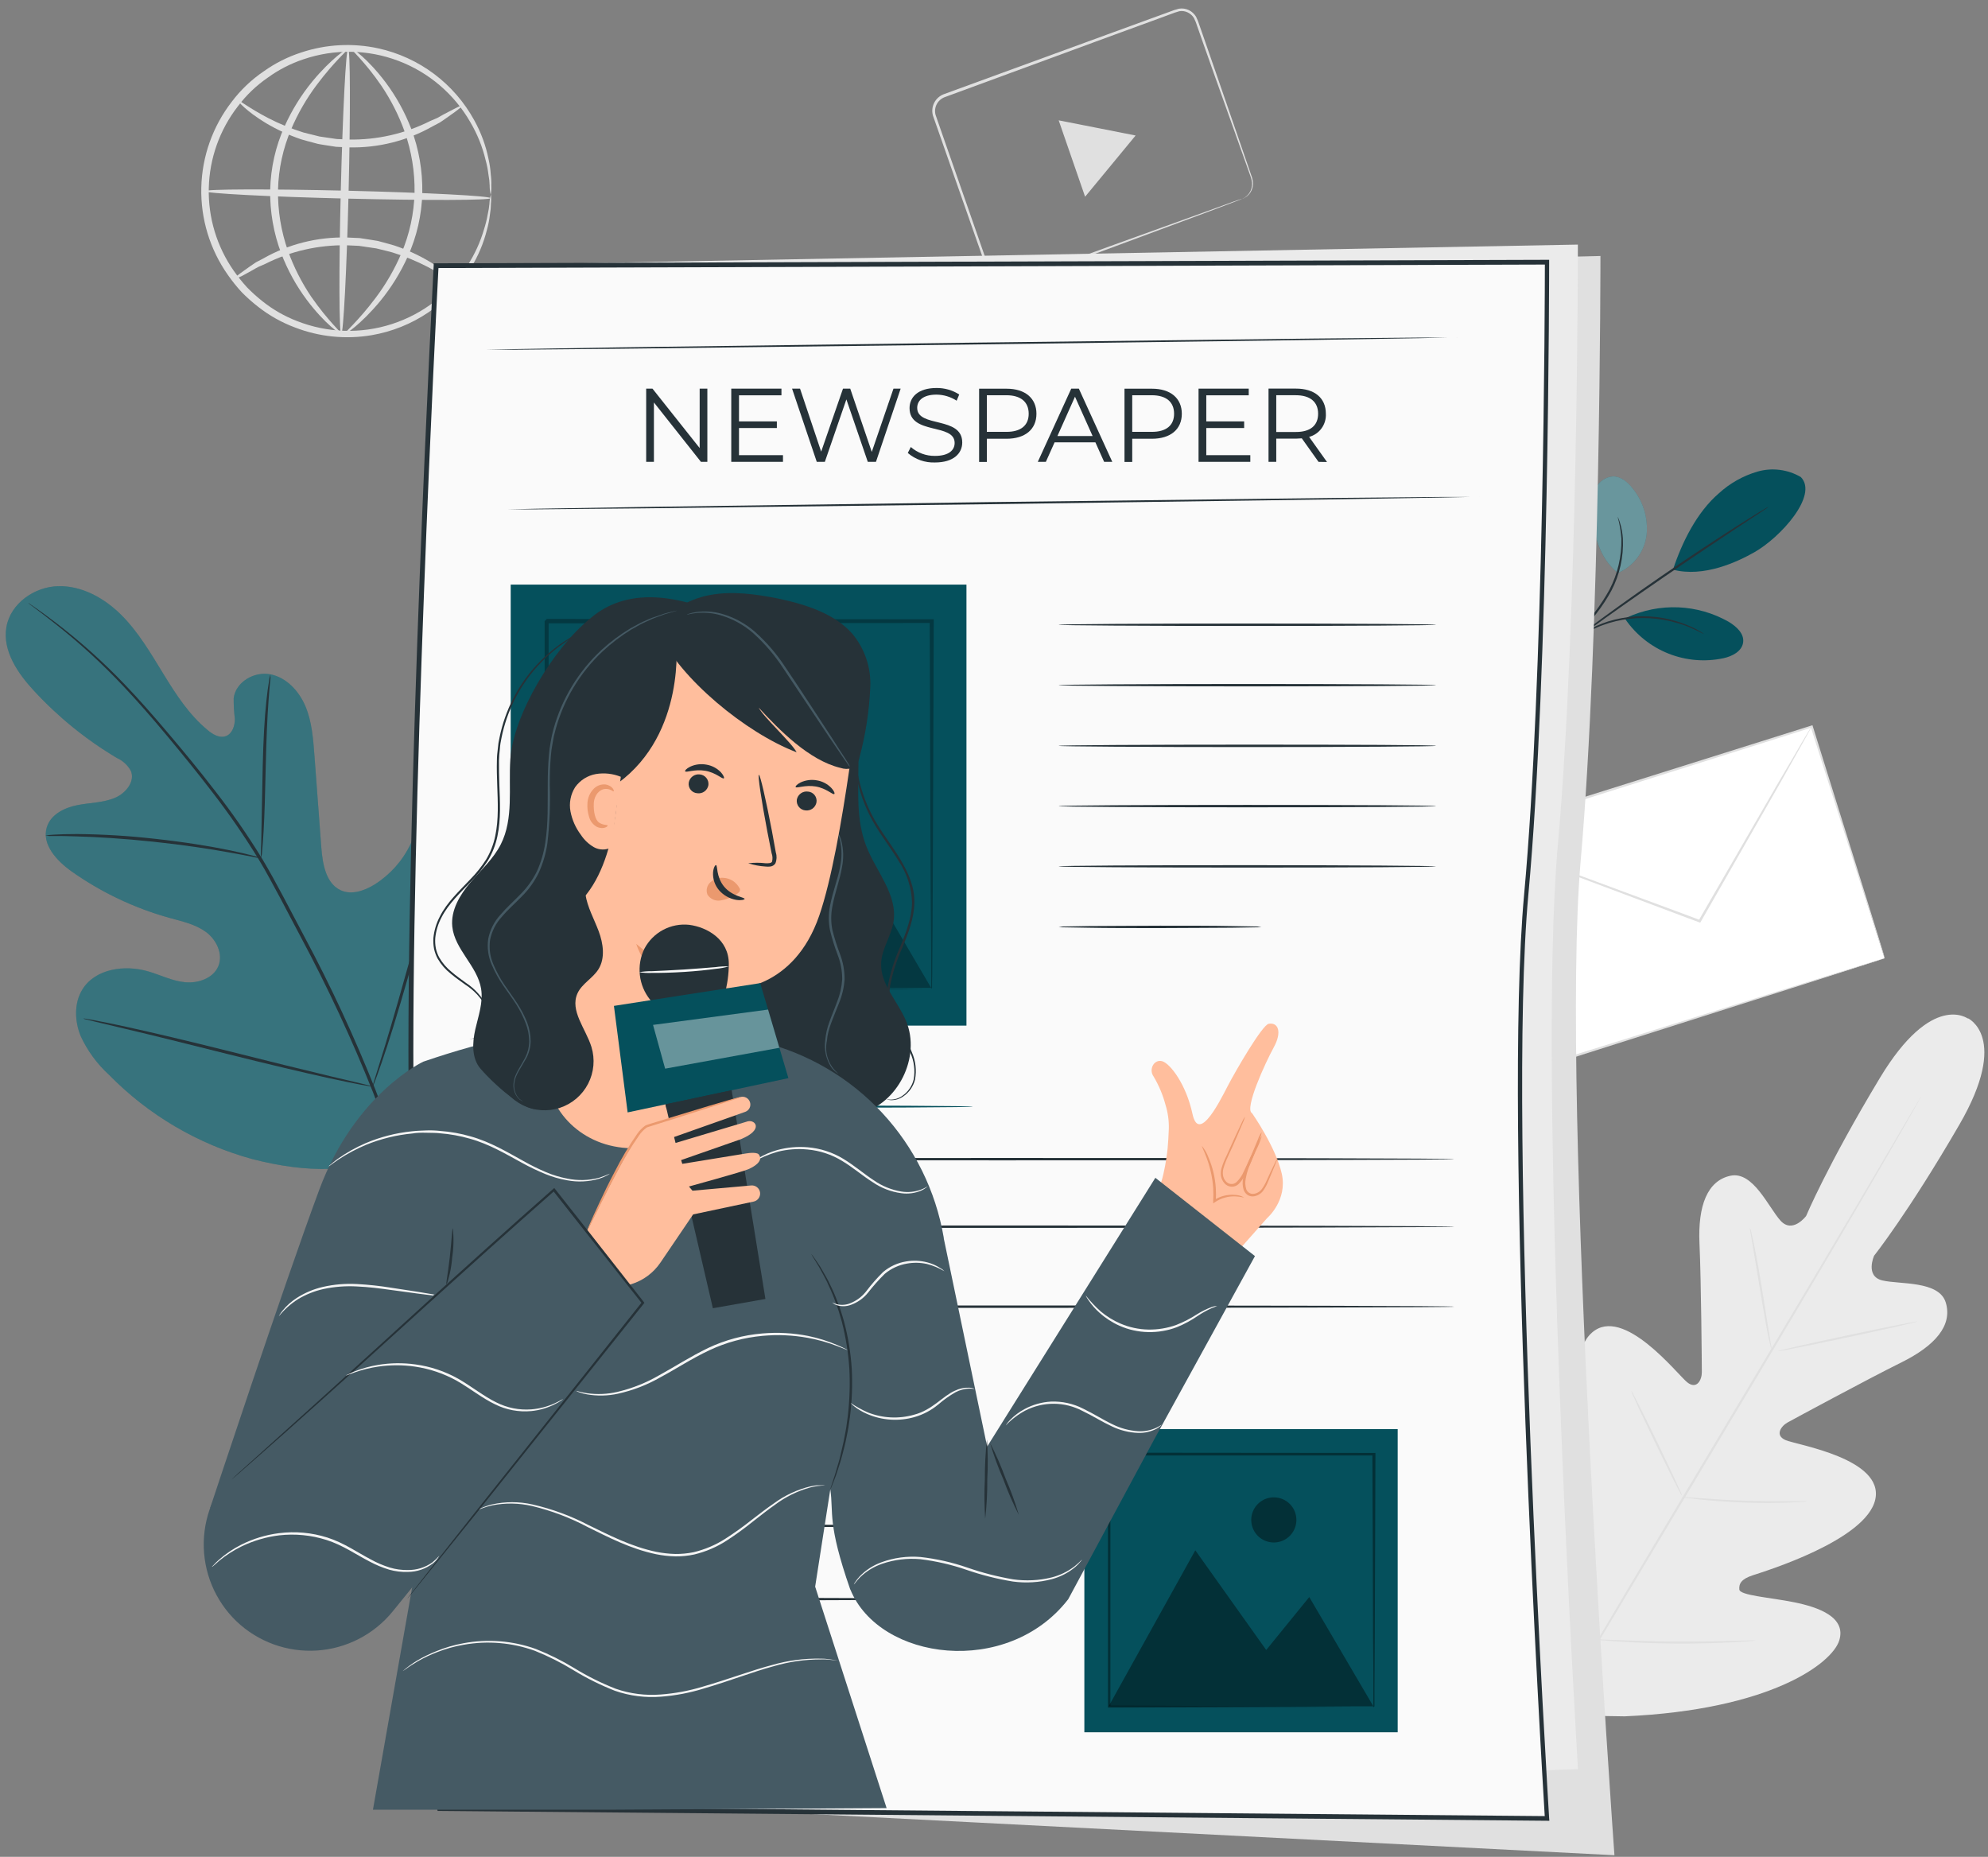
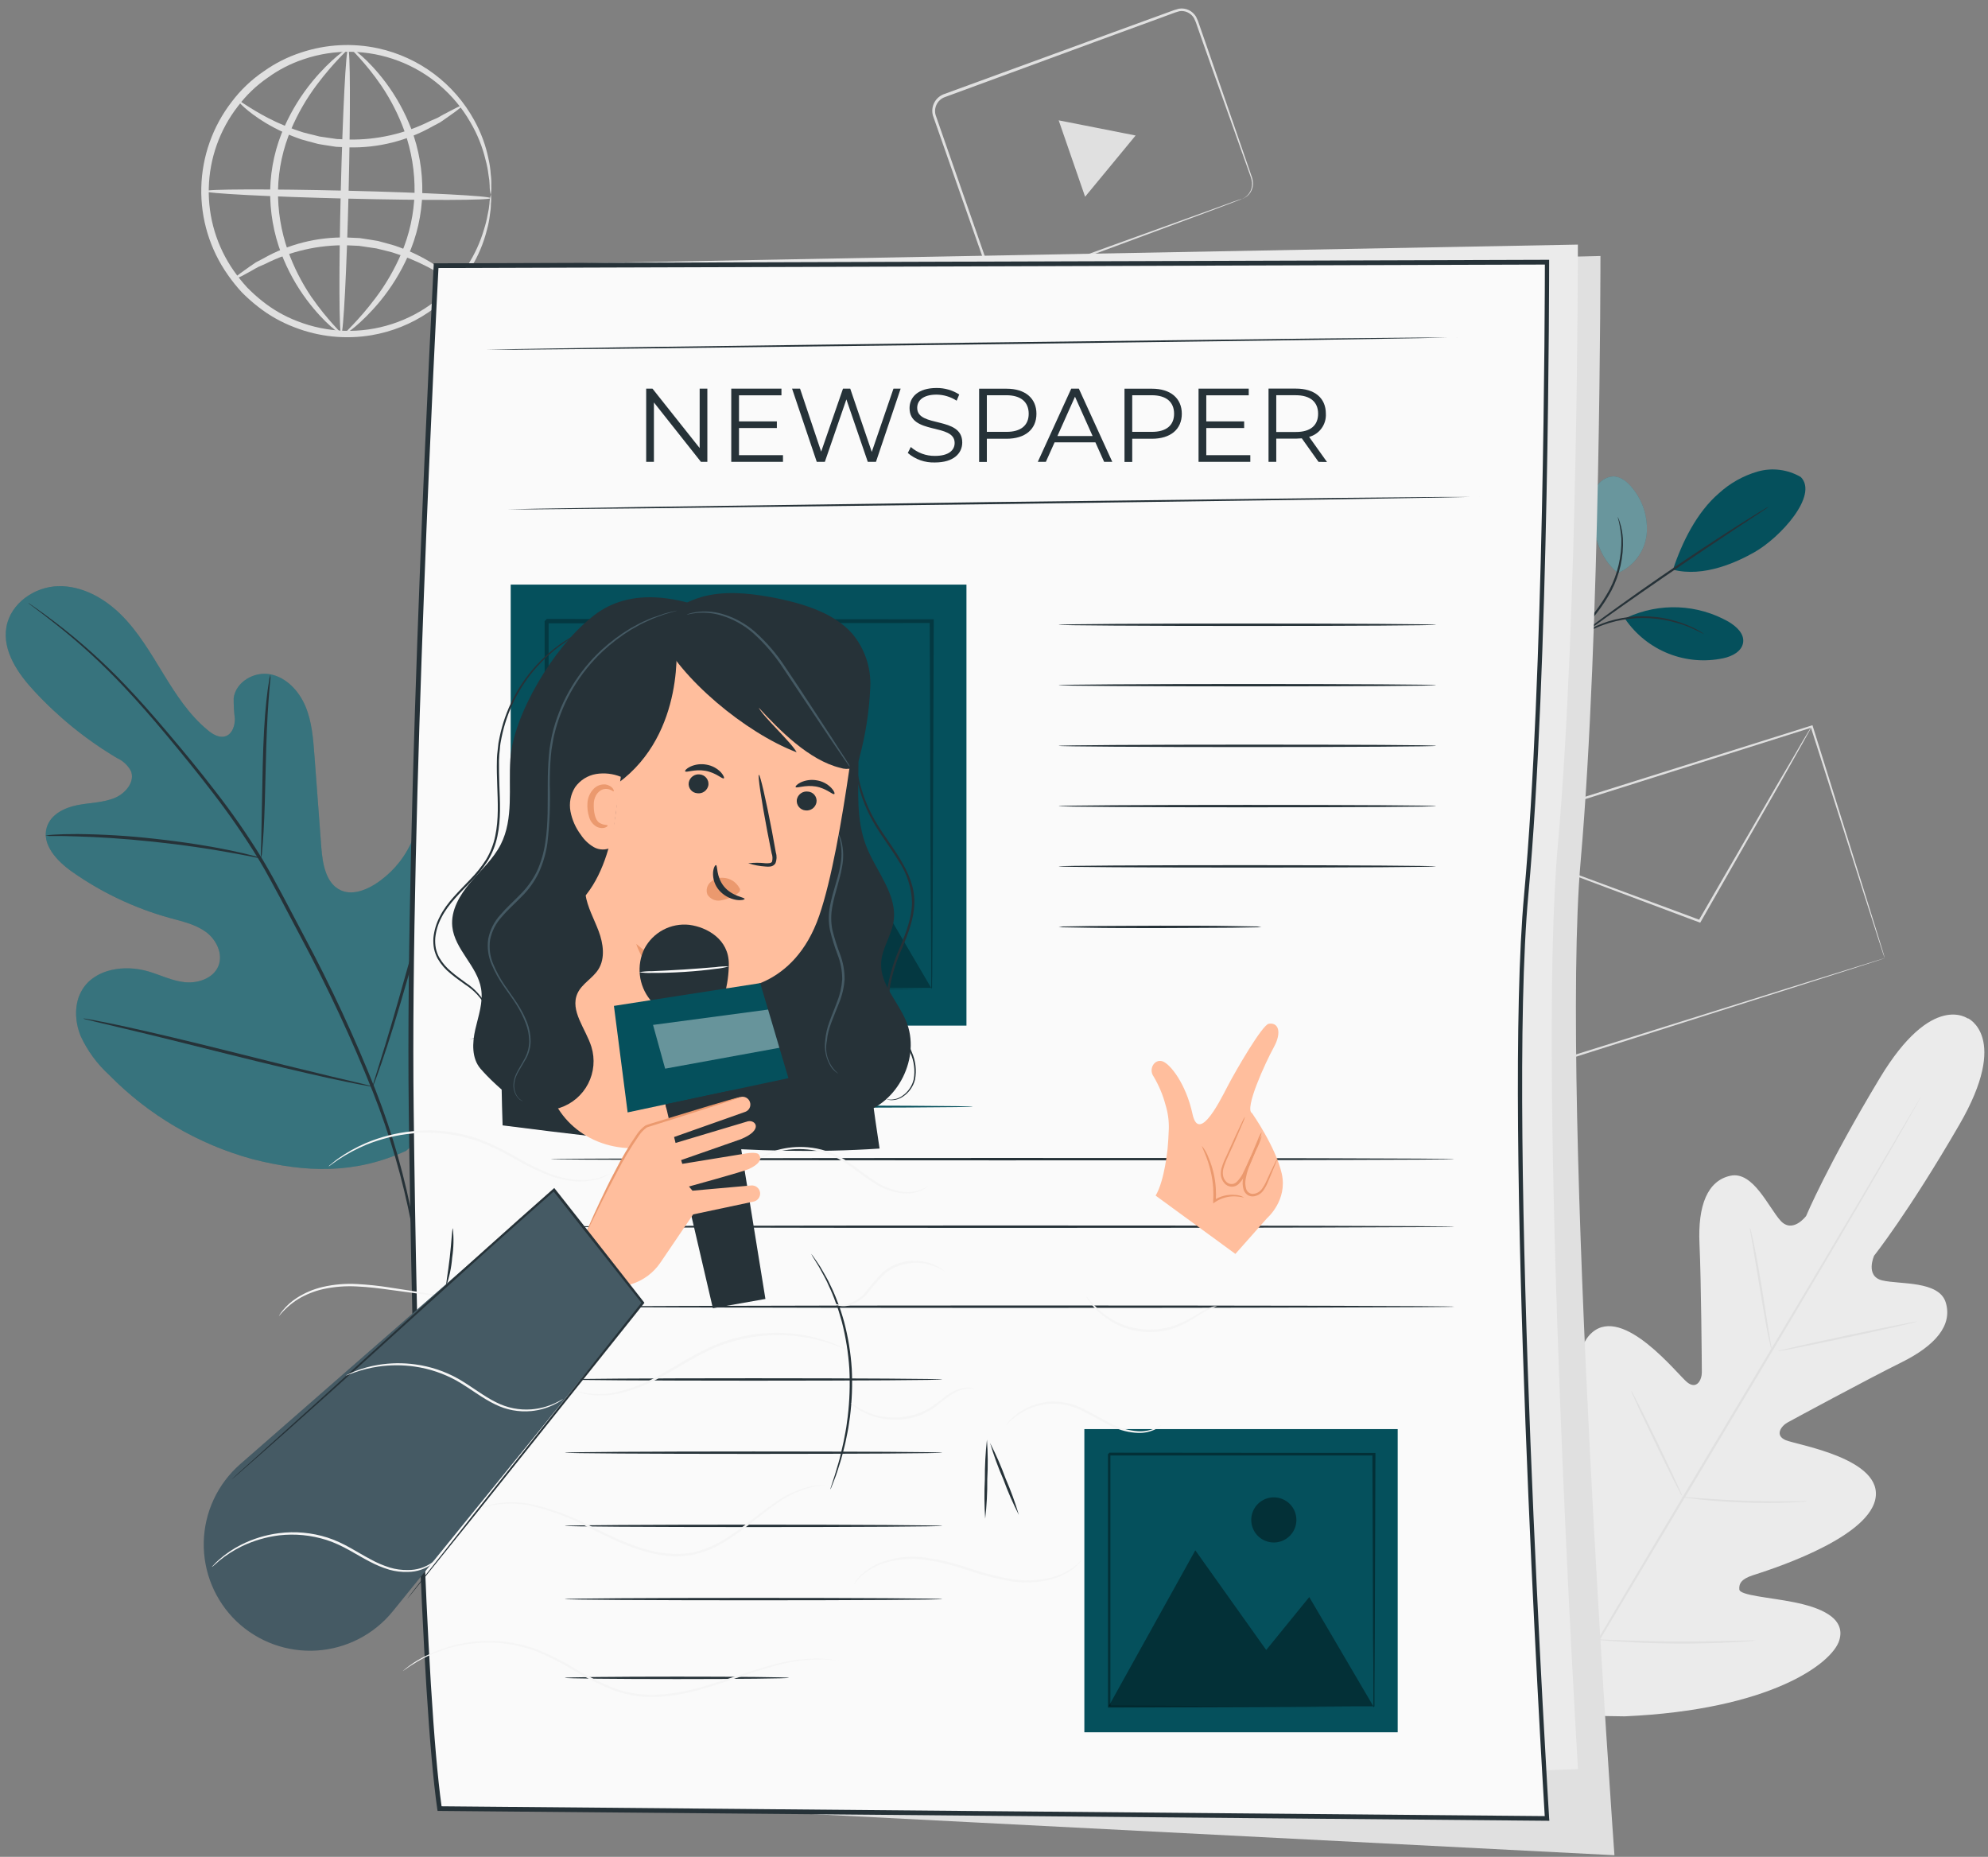
<svg xmlns="http://www.w3.org/2000/svg" width="227" height="212" viewBox="0 0 227 212" fill="none">
  <rect x="0" y="0" width="227" height="212" fill="#808080" stroke="none" />
  <path d="M224.737 116.317C224.737 116.317 220.631 113.142 214.641 123.095C208.65 133.049 206.232 138.833 206.232 138.833C206.232 138.833 204.687 140.897 203.306 139.362C201.924 137.828 200.178 133.695 197.601 134.235C194.955 134.796 193.86 137.653 194.056 141.982C194.251 146.31 194.32 155.799 194.325 156.661C194.331 157.524 193.759 158.704 192.653 157.82C191.547 156.936 185.372 148.993 181.779 152.147C178.185 155.301 180.72 167.266 180.953 168.578C181.186 169.891 180.911 170.42 180.276 170.695C179.641 170.97 177.82 168.107 175.973 165.932C174.127 163.758 171.597 161.53 169.676 163.525C167.755 165.52 166.565 174.272 173.91 189.163L177.767 195.836L185.509 195.958C202.104 195.228 209.195 189.936 210.016 187.29C210.836 184.644 207.677 183.501 204.867 182.935C202.057 182.369 198.67 182.162 198.606 181.474C198.543 180.786 198.866 180.273 200.136 179.855C201.406 179.437 213.101 175.87 214.127 171.203C215.154 166.536 205.211 164.975 203.909 164.43C202.607 163.884 203.38 162.81 204.121 162.403C204.861 161.995 213.222 157.476 217.101 155.555C220.98 153.634 222.97 151.322 222.176 148.708C221.403 146.194 216.927 146.665 214.932 146.189C212.937 145.712 213.995 143.368 213.995 143.368C213.995 143.368 217.911 138.447 223.732 128.403C229.553 118.359 224.663 116.232 224.663 116.232" fill="#EBEBEB" />
  <path d="M219.355 125.205C219.322 125.278 219.285 125.348 219.244 125.417C219.165 125.57 219.048 125.777 218.9 126.041L217.545 128.428C216.365 130.497 214.635 133.481 212.486 137.165C208.189 144.52 202.173 154.627 195.489 165.793C188.806 176.959 182.757 187.05 178.423 194.369C176.264 198.036 174.518 201.005 173.301 203.063L171.909 205.429L171.539 206.037C171.499 206.109 171.454 206.177 171.406 206.244L171.517 206.027L171.867 205.402C172.184 204.873 172.639 204.047 173.221 203.021C174.401 200.946 176.132 197.962 178.28 194.284C182.577 186.923 188.594 176.821 195.283 165.65C201.972 154.479 208.01 144.398 212.338 137.075C214.497 133.413 216.249 130.444 217.461 128.38L218.858 126.02C219.016 125.755 219.138 125.554 219.223 125.406C219.308 125.258 219.355 125.205 219.355 125.205Z" fill="#E0E0E0" />
  <path d="M199.813 140.154C199.884 140.324 199.936 140.502 199.967 140.683C200.057 141.033 200.168 141.541 200.3 142.165C200.56 143.419 200.877 145.16 201.189 147.092C201.502 149.023 201.766 150.711 201.973 152.029C202.073 152.622 202.152 153.119 202.221 153.521C202.264 153.704 202.287 153.89 202.29 154.077C202.216 153.908 202.163 153.73 202.131 153.548C202.041 153.199 201.93 152.691 201.809 152.066C201.56 150.807 201.279 149.06 200.951 147.134C200.623 145.208 200.348 143.515 200.131 142.202L199.877 140.71C199.834 140.528 199.813 140.341 199.813 140.154Z" fill="#E0E0E0" />
  <path d="M202.988 154.269C202.988 154.205 206.534 153.396 210.926 152.464C215.318 151.533 218.917 150.824 218.932 150.877C218.948 150.93 215.382 151.75 210.995 152.681C206.608 153.613 202.999 154.332 202.988 154.269Z" fill="#E0E0E0" />
  <path d="M191.95 170.932C192.139 170.915 192.328 170.915 192.516 170.932L194.062 171.048C195.363 171.144 197.163 171.271 199.152 171.334C201.142 171.398 202.947 171.403 204.254 171.392H205.799C205.989 171.373 206.18 171.373 206.37 171.392C206.185 171.437 205.995 171.46 205.804 171.461C205.439 171.493 204.91 171.525 204.259 171.551C202.952 171.604 201.142 171.631 199.147 171.551C197.152 171.472 195.348 171.334 194.046 171.197C193.395 171.123 192.871 171.059 192.506 171.006C192.318 171.007 192.131 170.982 191.95 170.932Z" fill="#E0E0E0" />
  <path d="M186.267 158.798C186.375 158.938 186.466 159.091 186.536 159.253L187.193 160.523C187.722 161.581 188.479 163.095 189.283 164.756C190.087 166.418 190.796 167.931 191.304 169.016L191.892 170.323C191.974 170.48 192.038 170.645 192.082 170.816C191.973 170.675 191.881 170.522 191.807 170.36C191.632 170.016 191.41 169.593 191.151 169.09C190.622 168.032 189.87 166.519 189.066 164.857C188.262 163.195 187.547 161.682 187.039 160.597C186.812 160.068 186.611 159.645 186.452 159.29C186.37 159.134 186.308 158.969 186.267 158.798Z" fill="#E0E0E0" />
  <path d="M174.651 172.276C174.787 172.457 174.902 172.652 174.995 172.858C175.212 173.282 175.525 173.827 175.842 174.483C176.546 175.859 177.509 177.769 178.557 179.886C179.604 182.003 180.546 183.924 181.203 185.321C181.52 185.987 181.779 186.543 181.98 186.977C182.086 187.177 182.173 187.386 182.24 187.601C182.108 187.419 181.995 187.224 181.901 187.019L181.049 185.395C180.345 184.019 179.382 182.109 178.334 179.992C177.287 177.875 176.345 175.954 175.689 174.557L174.911 172.895C174.806 172.697 174.719 172.49 174.651 172.276Z" fill="#E0E0E0" />
  <path d="M182.17 187.183C182.411 187.162 182.654 187.162 182.895 187.183L184.853 187.257C186.509 187.32 188.795 187.4 191.325 187.41C193.854 187.421 196.14 187.384 197.797 187.341L199.76 187.294C200.001 187.274 200.244 187.274 200.485 187.294C200.248 187.343 200.007 187.372 199.765 187.378C199.305 187.415 198.633 187.463 197.807 187.505C196.151 187.59 193.854 187.664 191.325 187.648C188.795 187.632 186.499 187.527 184.848 187.421C184.017 187.368 183.35 187.315 182.884 187.273C182.644 187.261 182.405 187.231 182.17 187.183Z" fill="#E0E0E0" />
-   <path d="M206.859 82.966L167.628 95.328L175.96 121.77L215.191 109.408L206.859 82.966Z" fill="white" />
  <path d="M215.197 109.395C215.197 109.395 215.138 109.231 215.032 108.913C214.927 108.596 214.773 108.125 214.577 107.516C214.186 106.289 213.609 104.495 212.873 102.198C211.413 97.605 209.312 91.017 206.756 82.984L206.894 83.058L167.676 95.446L167.766 95.271C170.735 104.696 173.555 113.66 176.09 121.73L175.931 121.645L204.2 112.803L212.291 110.289L214.445 109.622L215.006 109.453L215.202 109.4L215.022 109.464L214.493 109.644L212.376 110.326L204.332 112.898L176.027 121.894L175.905 121.931L175.868 121.809C173.323 113.755 170.497 104.796 167.523 95.35L167.48 95.218L167.613 95.176L206.851 82.835L206.957 82.804L206.989 82.909C209.508 90.98 211.577 97.605 213.016 102.225C213.725 104.516 214.281 106.305 214.657 107.516C214.842 108.12 214.985 108.575 215.08 108.903C215.175 109.231 215.197 109.395 215.197 109.395Z" fill="#E0E0E0" />
  <path d="M206.861 82.951C206.861 82.951 206.861 82.993 206.808 83.073L206.628 83.412L205.909 84.708C205.268 85.851 204.353 87.47 203.226 89.471C200.919 93.503 197.738 99.054 194.198 105.245L194.14 105.346L194.029 105.304L192.817 104.854L174.989 98.165L169.596 96.112L168.136 95.54L167.755 95.382C167.71 95.369 167.667 95.349 167.628 95.323C167.675 95.326 167.722 95.337 167.766 95.355L168.152 95.487L169.634 96.017L175.047 97.98L192.907 104.589L194.119 105.044L193.955 105.103C197.521 98.927 200.728 93.392 203.051 89.37C204.215 87.391 205.168 85.788 205.813 84.655L206.575 83.385C206.66 83.253 206.724 83.147 206.777 83.057C206.801 83.019 206.829 82.983 206.861 82.951Z" fill="#E0E0E0" />
  <path d="M56.035 22.244C55.952 21.897 55.911 21.542 55.913 21.186C55.902 20.768 55.856 20.352 55.776 19.942C55.709 19.377 55.599 18.818 55.448 18.27C55.087 16.755 54.502 15.303 53.712 13.962C51.865 10.738 48.955 8.257 45.479 6.944C42.003 5.631 38.179 5.568 34.662 6.766C33.202 7.251 31.826 7.958 30.582 8.861C29.264 9.765 28.104 10.879 27.147 12.158C25.081 14.827 23.922 18.088 23.84 21.463C23.758 24.838 24.757 28.151 26.692 30.917C27.154 31.577 27.657 32.206 28.2 32.801C28.753 33.368 29.341 33.898 29.962 34.389C31.16 35.344 32.496 36.11 33.926 36.659C37.388 38.021 41.215 38.14 44.755 36.995C48.294 35.851 51.327 33.514 53.336 30.383C54.19 29.076 54.845 27.649 55.278 26.149C55.452 25.607 55.588 25.054 55.686 24.493C55.783 24.086 55.85 23.672 55.887 23.255C55.901 22.896 55.958 22.541 56.056 22.196C56.096 22.548 56.096 22.903 56.056 23.255C56.053 23.679 56.014 24.102 55.94 24.52C55.873 25.095 55.761 25.665 55.606 26.223C55.22 27.775 54.593 29.257 53.749 30.616C52.515 32.626 50.865 34.35 48.91 35.67C46.955 36.991 44.74 37.878 42.414 38.273C39.467 38.768 36.442 38.459 33.656 37.379C32.146 36.812 30.733 36.016 29.465 35.018C28.808 34.508 28.186 33.955 27.602 33.362C27.029 32.739 26.499 32.078 26.015 31.383C23.964 28.471 22.902 24.977 22.985 21.417C23.068 17.856 24.291 14.416 26.475 11.602C27.489 10.259 28.718 9.091 30.111 8.147C31.423 7.21 32.873 6.482 34.408 5.988C37.243 5.047 40.279 4.887 43.197 5.522C45.501 6.028 47.67 7.022 49.559 8.435C51.447 9.849 53.011 11.651 54.146 13.719C54.925 15.116 55.48 16.627 55.792 18.196C55.92 18.762 56.003 19.337 56.04 19.916C56.096 20.337 56.116 20.761 56.099 21.186C56.117 21.54 56.095 21.895 56.035 22.244Z" fill="#E0E0E0" />
  <path d="M52.771 12.053C52.808 12.106 52.511 12.36 51.945 12.783L50.887 13.534C50.68 13.677 50.463 13.841 50.22 13.99L49.416 14.413C46.499 16.075 43.183 16.909 39.827 16.826L38.377 16.762L36.98 16.546C36.752 16.503 36.525 16.477 36.303 16.429L35.652 16.255C35.228 16.138 34.8 16.038 34.398 15.911C32.979 15.429 31.615 14.8 30.328 14.032C28.143 12.709 27.079 11.508 27.153 11.434C27.227 11.36 28.428 12.338 30.63 13.482C31.915 14.144 33.255 14.693 34.636 15.122C35.027 15.233 35.435 15.318 35.847 15.424L36.472 15.582L37.117 15.678L38.451 15.873L39.837 15.932C43.059 15.989 46.246 15.262 49.124 13.815L49.934 13.466C50.183 13.333 50.405 13.196 50.622 13.079L51.749 12.492C52.374 12.164 52.733 12.005 52.771 12.053Z" fill="#E0E0E0" />
  <path d="M26.671 31.885C26.634 31.837 26.93 31.584 27.497 31.16L28.555 30.404C28.767 30.261 28.984 30.102 29.227 29.948L30.026 29.53C32.944 27.866 36.262 27.032 39.62 27.117L41.07 27.181L42.467 27.398C42.695 27.435 42.922 27.466 43.144 27.509L43.79 27.683C44.219 27.805 44.642 27.906 45.044 28.033C46.464 28.51 47.828 29.138 49.114 29.906C51.304 31.229 52.368 32.43 52.289 32.51C52.209 32.589 51.013 31.605 48.812 30.462C47.528 29.797 46.187 29.248 44.806 28.821C44.414 28.71 44.007 28.62 43.594 28.514L42.97 28.361L42.319 28.266L40.991 28.07L39.578 28.006C36.36 27.951 33.177 28.677 30.301 30.123L29.492 30.477C29.243 30.605 29.015 30.742 28.804 30.864L27.687 31.478C27.068 31.779 26.708 31.938 26.671 31.885Z" fill="#E0E0E0" />
  <path d="M56.025 22.624C56.025 22.873 48.712 22.894 39.705 22.677C30.698 22.46 23.396 22.079 23.406 21.83C23.417 21.581 30.714 21.56 39.726 21.777C48.738 21.994 56.03 22.375 56.025 22.624Z" fill="#E0E0E0" />
  <path d="M38.964 38.145C38.715 38.145 38.689 30.832 38.911 21.831C39.133 12.83 39.504 5.527 39.753 5.532C40.001 5.538 40.022 12.845 39.806 21.852C39.589 30.859 39.208 38.151 38.964 38.145Z" fill="#E0E0E0" />
  <path d="M38.964 38.119C38.901 38.214 37.102 36.997 35.027 34.235C33.817 32.614 32.838 30.833 32.117 28.943C31.236 26.616 30.807 24.143 30.852 21.656C30.912 19.157 31.471 16.696 32.498 14.417C33.324 12.575 34.392 10.85 35.673 9.289C37.869 6.643 39.684 5.458 39.742 5.553C39.8 5.648 38.192 6.987 36.175 9.681C34.999 11.245 34.017 12.945 33.249 14.745C32.315 16.933 31.805 19.278 31.746 21.656C31.706 24.041 32.093 26.414 32.889 28.662C33.552 30.503 34.441 32.253 35.535 33.875C37.461 36.653 39.049 38.018 38.964 38.119Z" fill="#E0E0E0" />
  <path d="M40.108 5.537C40.171 5.442 41.97 6.665 44.045 9.422C45.255 11.043 46.236 12.824 46.96 14.713C47.839 17.049 48.266 19.531 48.22 22.027C48.159 24.523 47.6 26.983 46.574 29.261C45.748 31.105 44.681 32.831 43.399 34.394C41.203 37.039 39.388 38.225 39.33 38.13C39.271 38.034 40.88 36.69 42.896 34.002C44.074 32.436 45.058 30.734 45.828 28.932C46.763 26.739 47.275 24.389 47.336 22.005C47.377 19.62 46.99 17.247 46.193 14.999C45.529 13.159 44.64 11.409 43.547 9.787C41.648 7.008 40.028 5.638 40.108 5.537Z" fill="#E0E0E0" />
  <path d="M141.842 22.714C142.166 22.567 142.445 22.337 142.651 22.047C142.889 21.69 142.999 21.263 142.964 20.836C142.932 20.572 142.866 20.314 142.768 20.068L142.45 19.174L138.619 8.426C138.222 7.299 137.804 6.114 137.365 4.881C137.148 4.262 136.926 3.632 136.703 2.992C136.607 2.671 136.483 2.36 136.333 2.06C136.162 1.784 135.916 1.562 135.624 1.42C135.327 1.276 134.992 1.228 134.666 1.282C134.327 1.374 133.993 1.486 133.666 1.616L131.586 2.383L127.236 3.971L107.842 11.104C107.454 11.257 107.136 11.548 106.95 11.921C106.763 12.294 106.721 12.723 106.831 13.126C107.128 13.972 107.419 14.819 107.71 15.655C108.295 17.338 108.874 18.996 109.445 20.629L112.721 30.027C112.853 30.403 112.986 30.774 113.113 31.144C113.215 31.492 113.422 31.801 113.705 32.028C113.983 32.246 114.325 32.369 114.679 32.377C115.045 32.357 115.404 32.267 115.737 32.112L119.844 30.615L127.22 27.937L137.91 24.085L140.82 23.026L141.582 22.767C141.668 22.733 141.757 22.706 141.847 22.688C141.765 22.73 141.68 22.768 141.593 22.799L140.847 23.09L137.958 24.18L127.305 28.138L119.939 30.853L115.838 32.361L115.309 32.557C115.113 32.623 114.907 32.655 114.7 32.652C114.28 32.642 113.873 32.497 113.541 32.239C113.212 31.977 112.971 31.621 112.848 31.218C112.716 30.848 112.589 30.477 112.456 30.102L109.16 20.709C108.588 19.079 108.008 17.422 107.419 15.74L106.524 13.189C106.392 12.706 106.443 12.191 106.668 11.744C106.892 11.296 107.275 10.948 107.741 10.765L127.125 3.685L131.48 2.097L133.571 1.335C133.914 1.194 134.268 1.079 134.629 0.991C135.011 0.931 135.402 0.988 135.751 1.155C136.09 1.322 136.375 1.583 136.571 1.907C136.731 2.222 136.863 2.552 136.963 2.891C137.185 3.531 137.402 4.161 137.619 4.78C138.049 6.019 138.46 7.206 138.852 8.342L142.556 19.084C142.667 19.401 142.768 19.698 142.863 19.984C142.97 20.244 143.04 20.518 143.069 20.799C143.106 21.247 142.982 21.693 142.72 22.058C142.561 22.281 142.35 22.462 142.106 22.587C142.025 22.642 141.936 22.685 141.842 22.714Z" fill="#E0E0E0" />
  <path d="M125.278 14.603L129.67 15.471L126.786 18.968L123.902 22.461L122.394 18.101L120.886 13.74L125.278 14.603Z" fill="#E0E0E0" />
  <path d="M205.628 54.466C204.888 54.033 204.069 53.755 203.218 53.648C202.368 53.54 201.505 53.606 200.681 53.842C199.035 54.323 197.521 55.176 196.257 56.334C193.754 58.488 192.066 61.901 191.028 65.039C194.579 65.965 198.437 64.118 200.305 63.06C203.289 61.382 207.666 56.546 205.628 54.466Z" fill="#05505C" />
  <path d="M184.736 65.421C185.618 65.047 186.386 64.447 186.962 63.681C187.538 62.916 187.902 62.011 188.017 61.06C188.112 60.109 188.017 59.148 187.738 58.233C187.459 57.319 187.002 56.468 186.392 55.731C185.863 55.044 185.091 54.403 184.212 54.393C183.799 54.415 183.399 54.547 183.053 54.775C182.707 55.002 182.428 55.318 182.244 55.689C181.892 56.44 181.742 57.27 181.81 58.097C181.916 60.923 182.54 63.637 184.736 65.421Z" fill="#05505C" />
  <g opacity="0.4">
    <path d="M184.737 65.42C185.619 65.046 186.387 64.446 186.963 63.68C187.539 62.914 187.903 62.011 188.018 61.059C188.113 60.108 188.018 59.147 187.739 58.232C187.46 57.318 187.003 56.467 186.393 55.73C185.864 55.042 185.092 54.402 184.213 54.392C183.8 54.414 183.4 54.546 183.054 54.774C182.708 55.002 182.429 55.317 182.245 55.688C181.893 56.439 181.743 57.269 181.811 58.096C181.917 60.922 182.541 63.636 184.737 65.42Z" fill="white" />
  </g>
  <path d="M178.419 74.046C178.601 73.909 178.77 73.755 178.922 73.586L180.239 72.284C181.741 70.883 183.008 69.25 183.991 67.447C184.952 65.614 185.407 63.557 185.309 61.489C185.269 60.867 185.156 60.252 184.97 59.658C184.922 59.495 184.864 59.336 184.796 59.181C184.753 59.072 184.727 59.019 184.716 59.023C184.941 59.831 185.083 60.661 185.14 61.499C185.181 63.523 184.713 65.524 183.78 67.32C182.801 69.099 181.568 70.725 180.118 72.146C179.588 72.713 179.144 73.173 178.853 73.501C178.693 73.67 178.547 73.852 178.419 74.046Z" fill="#263238" />
  <path d="M201.973 57.837C201.88 57.875 201.792 57.921 201.708 57.974L200.983 58.408C200.353 58.789 199.448 59.356 198.337 60.059C196.115 61.472 193.072 63.467 189.764 65.743C186.457 68.018 183.515 70.151 181.398 71.723C180.34 72.511 179.488 73.151 178.906 73.606L178.244 74.136C178.162 74.193 178.086 74.259 178.017 74.331C178.107 74.288 178.192 74.235 178.271 74.173L178.964 73.686L181.493 71.865C183.61 70.331 186.595 68.225 189.902 65.949C193.209 63.674 196.252 61.658 198.432 60.208L201.036 58.493L201.74 58.022C201.822 57.966 201.9 57.904 201.973 57.837Z" fill="#263238" />
  <path d="M185.784 70.499C187.617 69.654 189.624 69.257 191.64 69.341C193.657 69.426 195.624 69.99 197.379 70.986C198.262 71.516 199.183 72.336 199.04 73.352C198.897 74.368 197.786 74.939 196.786 75.151C194.69 75.598 192.509 75.414 190.517 74.623C188.525 73.832 186.812 72.469 185.594 70.706" fill="#05505C" />
  <path d="M194.553 72.373C194.389 72.241 194.212 72.126 194.024 72.029C193.844 71.928 193.627 71.802 193.357 71.68C193.061 71.532 192.757 71.4 192.447 71.283C192.073 71.134 191.692 71.005 191.304 70.897C190.859 70.763 190.407 70.653 189.949 70.569C188.902 70.385 187.837 70.319 186.774 70.373C185.712 70.443 184.661 70.635 183.642 70.944C183.2 71.085 182.767 71.251 182.345 71.442C181.983 71.598 181.629 71.775 181.287 71.971C180.959 72.135 180.689 72.341 180.44 72.5C180.228 72.633 180.025 72.78 179.832 72.939C179.658 73.064 179.495 73.204 179.345 73.357C179.376 73.4 180.08 72.828 181.366 72.124C181.718 71.929 182.081 71.753 182.451 71.595C182.843 71.421 183.277 71.283 183.737 71.129C185.746 70.526 187.868 70.401 189.934 70.764C190.384 70.835 190.829 70.934 191.267 71.061C191.654 71.159 192.035 71.278 192.41 71.415C193.744 71.928 194.527 72.415 194.553 72.373Z" fill="#263238" />
  <path d="M46.404 131.356C55.591 123.757 56.776 110.945 55.469 99.605C55.252 97.711 55.3 95.7 54.263 94.107C53.225 92.514 51.029 91.551 49.394 92.488C48.039 93.266 47.558 94.954 46.88 96.372C45.975 98.264 44.553 99.861 42.779 100.981C41.626 101.701 40.133 102.209 38.916 101.648C37.207 100.875 36.831 98.631 36.688 96.747C36.427 93.22 36.164 89.704 35.9 86.201C35.757 84.312 35.609 82.385 34.879 80.644C34.148 78.903 32.714 77.348 30.878 76.988C29.042 76.628 26.909 77.845 26.682 79.724C26.675 80.509 26.721 81.294 26.819 82.073C26.819 82.862 26.534 83.756 25.808 84.037C25.084 84.317 24.279 83.846 23.692 83.338C21.575 81.592 20.072 79.248 18.638 76.909C17.204 74.57 15.807 72.172 13.876 70.236C11.944 68.299 9.367 66.859 6.652 66.923C3.938 66.986 1.196 68.891 0.731 71.596C0.265 74.3 2.033 76.887 3.906 78.898C6.669 81.886 9.849 84.46 13.346 86.54C14.018 86.842 14.574 87.352 14.934 87.995C15.463 89.217 14.357 90.561 13.15 91.08C11.78 91.662 10.245 91.636 8.79 91.932C7.335 92.228 5.795 92.99 5.35 94.435C4.731 96.425 6.509 98.314 8.203 99.51C11.595 101.903 15.374 103.693 19.374 104.802C20.802 105.198 22.295 105.521 23.496 106.389C24.697 107.257 25.507 108.913 24.935 110.3C24.364 111.686 22.644 112.279 21.162 112.147C19.681 112.014 18.326 111.31 16.897 110.898C14.251 110.13 10.896 110.58 9.415 112.956C8.446 114.517 8.515 116.576 9.208 118.285C9.982 119.963 11.083 121.469 12.447 122.714C16.953 127.313 22.599 130.633 28.809 132.335C34.99 133.922 40.604 134.044 46.404 131.372" fill="#05505C" />
  <g opacity="0.2">
    <path d="M46.404 131.355C55.591 123.756 56.776 110.944 55.469 99.604C55.252 97.71 55.3 95.699 54.263 94.106C53.225 92.513 51.029 91.55 49.394 92.487C48.039 93.264 47.558 94.953 46.88 96.371C45.975 98.263 44.553 99.86 42.779 100.98C41.626 101.7 40.133 102.208 38.916 101.647C37.207 100.874 36.831 98.63 36.688 96.746C36.427 93.219 36.164 89.703 35.9 86.2C35.757 84.311 35.609 82.385 34.879 80.644C34.148 78.903 32.714 77.347 30.878 76.987C29.042 76.627 26.909 77.844 26.682 79.723C26.675 80.508 26.721 81.293 26.819 82.072C26.819 82.861 26.534 83.755 25.808 84.036C25.084 84.316 24.279 83.845 23.692 83.337C21.575 81.591 20.072 79.246 18.638 76.908C17.204 74.569 15.807 72.171 13.876 70.235C11.944 68.298 9.367 66.858 6.652 66.922C3.938 66.985 1.196 68.891 0.731 71.595C0.265 74.299 2.033 76.886 3.906 78.897C6.669 81.885 9.849 84.459 13.346 86.539C14.018 86.841 14.574 87.351 14.934 87.994C15.463 89.216 14.357 90.56 13.15 91.079C11.78 91.661 10.245 91.635 8.79 91.931C7.335 92.227 5.795 92.989 5.35 94.434C4.731 96.424 6.509 98.313 8.203 99.509C11.595 101.902 15.374 103.692 19.374 104.801C20.802 105.197 22.295 105.52 23.496 106.388C24.697 107.256 25.507 108.912 24.935 110.299C24.364 111.685 22.644 112.278 21.162 112.146C19.681 112.013 18.326 111.309 16.897 110.897C14.251 110.129 10.896 110.579 9.415 112.955C8.446 114.516 8.515 116.575 9.208 118.284C9.982 119.962 11.083 121.468 12.447 122.713C16.953 127.312 22.599 130.632 28.809 132.334C34.99 133.921 40.604 134.043 46.404 131.371" fill="white" />
  </g>
  <path d="M47.236 139.765C46.28 134.542 44.825 129.422 42.891 124.477C40.504 118.452 37.772 112.568 34.71 106.855L32.329 102.342C31.54 100.86 30.741 99.394 29.91 98.008C28.274 95.343 26.49 92.773 24.566 90.308C22.751 87.937 20.936 85.757 19.226 83.736C17.517 81.714 15.882 79.857 14.321 78.227C11.867 75.647 9.213 73.265 6.383 71.104C5.383 70.337 4.589 69.771 4.049 69.395L3.425 68.966C3.359 68.913 3.286 68.868 3.208 68.834C3.268 68.894 3.334 68.949 3.404 68.998L4.007 69.448C4.536 69.845 5.314 70.432 6.298 71.21C9.088 73.407 11.707 75.811 14.136 78.401C15.681 80.037 17.311 81.894 18.999 83.921C20.687 85.948 22.497 88.154 24.291 90.504C26.193 92.967 27.96 95.532 29.582 98.188C30.429 99.569 31.17 101.024 31.985 102.506L34.366 107.02C37.421 112.73 40.156 118.606 42.558 124.62C44.507 129.533 45.99 134.617 46.987 139.807" fill="#263238" />
  <path d="M29.809 97.975C29.882 97.707 29.923 97.432 29.931 97.155C29.989 96.626 30.042 95.858 30.1 94.906C30.211 93.006 30.28 90.381 30.343 87.497C30.407 84.613 30.518 81.978 30.656 80.089C30.724 79.141 30.788 78.374 30.841 77.85C30.886 77.576 30.898 77.297 30.878 77.019C30.793 77.283 30.736 77.554 30.709 77.829C30.613 78.358 30.513 79.12 30.412 80.062C30.206 81.957 30.063 84.587 29.999 87.471C29.936 90.355 29.894 92.921 29.851 94.879C29.851 95.774 29.809 96.525 29.793 97.128C29.77 97.41 29.776 97.694 29.809 97.975Z" fill="#263238" />
  <path d="M5.182 95.41C5.504 95.455 5.83 95.467 6.155 95.447C6.785 95.447 7.69 95.447 8.801 95.495C11.04 95.553 14.13 95.743 17.533 96.103C20.935 96.463 23.999 96.929 26.206 97.331C27.307 97.521 28.201 97.701 28.815 97.818C29.131 97.897 29.453 97.951 29.778 97.976C29.478 97.849 29.166 97.751 28.846 97.685C28.238 97.526 27.349 97.31 26.248 97.082C24.047 96.622 20.956 96.119 17.564 95.754C14.654 95.427 11.729 95.251 8.801 95.225C7.679 95.225 6.769 95.251 6.155 95.293C5.828 95.302 5.502 95.341 5.182 95.41Z" fill="#263238" />
  <path d="M42.557 124.052C42.617 123.957 42.665 123.854 42.7 123.745L43.044 122.835C43.34 122.042 43.731 120.883 44.208 119.449C45.15 116.575 46.324 112.569 47.568 108.124C48.812 103.679 49.955 99.657 50.833 96.784C51.267 95.376 51.627 94.223 51.891 93.365C52.002 92.995 52.098 92.688 52.172 92.434C52.213 92.327 52.24 92.215 52.251 92.101C52.251 92.101 52.188 92.201 52.108 92.413C52.029 92.624 51.902 92.942 51.764 93.323C51.468 94.112 51.071 95.27 50.6 96.704C49.658 99.578 48.483 103.584 47.235 108.029C45.986 112.474 44.853 116.496 43.97 119.369L42.911 122.788C42.795 123.163 42.705 123.47 42.625 123.719C42.589 123.827 42.566 123.939 42.557 124.052Z" fill="#263238" />
  <path d="M9.499 116.284C9.604 116.336 9.717 116.372 9.832 116.39L10.79 116.628L14.33 117.47C17.32 118.173 21.437 119.2 25.972 120.338C30.507 121.475 34.651 122.454 37.657 123.116C39.16 123.439 40.377 123.687 41.223 123.846L42.197 124.015C42.309 124.043 42.425 124.056 42.541 124.053C42.437 124.003 42.326 123.967 42.213 123.947L41.25 123.709L37.71 122.872C34.72 122.163 30.603 121.137 26.068 119.999C21.533 118.861 17.389 117.882 14.389 117.226C12.886 116.903 11.663 116.649 10.822 116.496L9.843 116.321C9.73 116.297 9.615 116.284 9.499 116.284Z" fill="#263238" />
  <path d="M56.776 32.143C56.776 32.143 58.941 87.892 59.348 122.786C59.734 156.167 48.574 193.257 50.162 204.936L184.345 211.815C184.345 211.815 178.106 125.559 180.488 98.307C182.763 72.324 182.747 29.227 182.747 29.227L56.776 32.143Z" fill="#E0E0E0" />
  <path d="M51.479 30.334C51.479 30.334 53.697 86.082 54.125 120.977C54.522 154.357 48.564 194.813 50.199 206.492L180.181 201.983C180.181 201.983 175.445 123.771 177.879 96.528C180.197 70.546 180.17 27.926 180.17 27.926L51.479 30.334Z" fill="#EBEBEB" />
  <path d="M49.786 30.338C49.786 30.338 46.516 91.723 46.939 126.617C47.347 159.992 48.527 194.812 50.194 206.491L176.636 207.619C176.636 207.619 171.762 129.406 174.26 102.164C176.636 76.16 176.636 29.941 176.636 29.941L49.786 30.338Z" fill="#FAFAFA" />
  <path d="M176.915 207.883L49.965 206.756L49.928 206.529C48.092 193.781 47.028 155.516 46.674 126.623C46.251 92.12 49.489 30.947 49.521 30.312V30.063L176.889 29.661V29.926C176.889 30.386 176.889 76.493 174.513 102.175C172.042 129.083 176.841 206.804 176.889 207.587L176.915 207.883ZM50.442 206.227L176.386 207.349C176.069 202.142 171.624 128.268 174.031 102.137C176.296 77.483 176.397 34.022 176.402 30.206L50.066 30.603C49.838 34.926 46.827 93.247 47.235 126.612C47.558 155.325 48.611 193.289 50.42 206.227H50.442Z" fill="#263238" />
  <path d="M110.355 66.746H58.315V117.097H110.355V66.746Z" fill="#05505C" />
  <g opacity="0.3">
    <path d="M62.349 112.785L76.748 86.876L88.522 103.439L95.676 94.644L106.323 112.785H62.349Z" fill="black" />
  </g>
  <g opacity="0.3">
    <path d="M93.553 81.838C93.553 82.579 93.333 83.304 92.921 83.92C92.51 84.536 91.924 85.016 91.24 85.3C90.555 85.583 89.802 85.657 89.075 85.513C88.349 85.368 87.681 85.012 87.157 84.488C86.633 83.964 86.276 83.296 86.132 82.569C85.987 81.843 86.061 81.089 86.345 80.405C86.628 79.72 87.109 79.135 87.725 78.723C88.341 78.311 89.065 78.092 89.806 78.092C90.8 78.092 91.753 78.487 92.455 79.189C93.158 79.892 93.553 80.845 93.553 81.838Z" fill="black" />
  </g>
  <g opacity="0.3">
    <path d="M106.323 112.927C106.317 112.858 106.317 112.789 106.323 112.721C106.323 112.567 106.323 112.377 106.323 112.133C106.323 111.604 106.323 110.842 106.323 109.868C106.323 107.868 106.291 104.984 106.265 101.317C106.238 93.961 106.201 83.489 106.159 70.916L106.371 71.127L62.401 71.164L62.645 70.921V82.224C62.645 85.928 62.645 89.548 62.645 93.072C62.645 100.126 62.645 106.794 62.618 112.927L62.401 112.71L94.194 112.821L103.164 112.874L105.54 112.901H106.159H106.376H106.18H105.587L103.254 112.927L94.332 112.985L62.401 113.096H62.189V112.879C62.189 106.746 62.189 100.079 62.189 93.025C62.189 89.5 62.189 85.876 62.189 82.177V70.921C61.967 71.138 62.486 70.614 62.438 70.667L106.408 70.704H106.619V70.916C106.572 83.547 106.535 94.062 106.508 101.449C106.508 105.095 106.466 107.969 106.455 109.953C106.455 110.911 106.455 111.652 106.429 112.181C106.429 112.414 106.429 112.599 106.429 112.742C106.399 112.807 106.364 112.869 106.323 112.927Z" fill="black" />
  </g>
  <path d="M159.595 163.164H123.817V197.778H159.595V163.164Z" fill="#05505C" />
  <g opacity="0.4">
    <path d="M126.591 194.813L136.486 177.001L144.583 188.384L149.499 182.34L156.818 194.813H126.591Z" fill="black" />
  </g>
  <g opacity="0.4">
    <path d="M148.028 173.528C148.029 174.038 147.879 174.537 147.596 174.962C147.313 175.386 146.911 175.717 146.44 175.913C145.969 176.109 145.45 176.16 144.95 176.061C144.449 175.962 143.99 175.716 143.629 175.355C143.268 174.995 143.023 174.535 142.923 174.035C142.824 173.534 142.876 173.016 143.071 172.544C143.267 172.073 143.598 171.671 144.023 171.388C144.447 171.105 144.946 170.955 145.456 170.956C146.138 170.956 146.793 171.227 147.275 171.709C147.757 172.192 148.028 172.846 148.028 173.528Z" fill="black" />
  </g>
  <g opacity="0.4">
    <path d="M156.817 194.909C156.817 194.909 156.817 194.862 156.817 194.766C156.817 194.671 156.817 194.534 156.817 194.364C156.817 194.012 156.817 193.493 156.817 192.809C156.817 191.433 156.817 189.448 156.78 186.929C156.78 181.87 156.737 174.674 156.706 166.027L156.849 166.175H126.622L126.791 166.006V173.779C126.791 176.319 126.791 178.812 126.791 181.235C126.791 186.083 126.791 190.665 126.791 194.883L126.643 194.735L148.498 194.809L154.663 194.851H156.298H156.722H156.87C156.826 194.857 156.781 194.857 156.737 194.851H156.33H154.742L148.609 194.888L126.659 194.962H126.511V194.814C126.511 190.581 126.511 186.014 126.511 181.167C126.511 178.743 126.511 176.25 126.511 173.71V166.032L126.68 165.857L156.907 165.884H157.055V166.027C157.023 174.711 156.997 181.944 156.981 187.019C156.981 189.528 156.949 191.501 156.944 192.867C156.944 193.523 156.944 194.036 156.944 194.396C156.944 194.56 156.944 194.687 156.944 194.782C156.944 194.878 156.822 194.915 156.817 194.909Z" fill="black" />
  </g>
  <path d="M80.769 44.372V52.733H80.039L74.668 45.949V52.733H73.784V44.372H74.504L79.891 51.156V44.372H80.769Z" fill="#263238" />
  <path d="M89.405 51.966V52.733H83.499V44.372H89.23V45.134H84.383V48.113H88.706V48.87H84.383V51.971L89.405 51.966Z" fill="#263238" />
  <path d="M102.841 44.372L100.021 52.733H99.089L96.644 45.6L94.184 52.733H93.263L90.442 44.372H91.353L93.766 51.564L96.258 44.372H97.084L99.544 51.595L102.021 44.372H102.841Z" fill="#263238" />
  <path d="M103.656 51.717L104 51.035C104.762 51.703 105.744 52.065 106.757 52.051C108.345 52.051 109.006 51.395 109.006 50.569C109.006 48.278 103.857 49.685 103.857 46.595C103.857 45.362 104.81 44.298 106.937 44.298C107.855 44.287 108.757 44.545 109.53 45.039L109.234 45.748C108.55 45.303 107.753 45.062 106.937 45.055C105.408 45.055 104.73 45.732 104.73 46.568C104.73 48.865 109.874 47.479 109.874 50.521C109.874 51.754 108.895 52.802 106.757 52.802C105.624 52.843 104.517 52.456 103.656 51.717Z" fill="#263238" />
  <path d="M118.346 47.242C118.346 49.02 117.055 50.094 114.927 50.094H112.684V52.74H111.8V44.379H114.927C117.055 44.374 118.346 45.469 118.346 47.242ZM117.462 47.242C117.462 45.903 116.578 45.125 114.906 45.125H112.684V49.306H114.906C116.578 49.316 117.462 48.554 117.462 47.242Z" fill="#263238" />
  <path d="M125.077 50.5H120.42L119.42 52.733H118.499L122.32 44.372H123.188L127.008 52.733H126.077L125.077 50.5ZM124.759 49.78L122.748 45.293L120.743 49.78H124.759Z" fill="#263238" />
  <path d="M134.946 47.242C134.946 49.02 133.655 50.094 131.528 50.094H129.284V52.74H128.4V44.379H131.528C133.655 44.374 134.946 45.469 134.946 47.242ZM134.063 47.242C134.063 45.903 133.179 45.125 131.507 45.125H129.284V49.306H131.507C133.179 49.316 134.063 48.554 134.063 47.242Z" fill="#263238" />
  <path d="M142.767 51.966V52.733H136.856V44.372H142.587V45.134H137.74V48.113H142.064V48.87H137.74V51.971L142.767 51.966Z" fill="#263238" />
  <path d="M150.557 52.733L148.646 50.045C148.429 50.045 148.212 50.082 147.974 50.082H145.73V52.728H144.847V44.367H147.974C150.091 44.367 151.393 45.425 151.393 47.235C151.426 47.829 151.255 48.416 150.907 48.897C150.559 49.379 150.056 49.727 149.482 49.881L151.525 52.749L150.557 52.733ZM150.509 47.241C150.509 45.902 149.625 45.124 147.953 45.124H145.73V49.32H147.953C149.646 49.331 150.509 48.553 150.509 47.241Z" fill="#263238" />
  <path d="M168.989 56.739H168.698H167.851L164.586 56.808L152.574 57.009L112.949 57.565L73.314 58.041L61.301 58.152H58.036L61.301 58.083L73.308 57.882L112.944 57.327L152.574 56.85L164.581 56.739H167.851H168.698C168.889 56.728 168.989 56.739 168.989 56.739Z" fill="#263238" />
  <path d="M166.437 38.542C166.437 38.542 166.342 38.542 166.152 38.542H165.3L162.035 38.611L150.022 38.812L110.397 39.341L70.762 39.817L58.755 39.928H55.49H54.638C54.447 39.928 54.347 39.928 54.347 39.928H54.638H55.484L58.749 39.859L70.762 39.658L110.392 39.129L150.022 38.653L162.035 38.542H165.3H166.146C166.342 38.531 166.437 38.542 166.437 38.542Z" fill="#263238" />
  <path d="M163.972 71.33C163.972 71.404 154.325 71.468 142.429 71.468C130.533 71.468 120.881 71.404 120.881 71.33C120.881 71.256 130.522 71.192 142.429 71.192C154.336 71.192 163.972 71.256 163.972 71.33Z" fill="#263238" />
  <path d="M163.972 78.229C163.972 78.303 154.325 78.367 142.429 78.367C130.533 78.367 120.881 78.303 120.881 78.229C120.881 78.155 130.522 78.092 142.429 78.092C154.336 78.092 163.972 78.15 163.972 78.229Z" fill="#263238" />
  <path d="M163.972 85.156C163.972 85.23 154.325 85.294 142.429 85.294C130.533 85.294 120.881 85.23 120.881 85.156C120.881 85.082 130.522 85.019 142.429 85.019C154.336 85.019 163.972 85.05 163.972 85.156Z" fill="#263238" />
  <path d="M163.972 92.036C163.972 92.115 154.325 92.174 142.429 92.174C130.533 92.174 120.881 92.115 120.881 92.036C120.881 91.957 130.522 91.898 142.429 91.898C154.336 91.898 163.972 91.951 163.972 92.036Z" fill="#263238" />
  <path d="M163.972 98.916C163.972 98.995 154.325 99.053 142.429 99.053C130.533 99.053 120.881 98.995 120.881 98.916C120.881 98.837 130.522 98.778 142.429 98.778C154.336 98.778 163.972 98.852 163.972 98.916Z" fill="#263238" />
  <path d="M107.593 157.496C107.593 157.57 97.946 157.634 86.05 157.634C74.154 157.634 64.502 157.57 64.502 157.496C64.502 157.422 74.144 157.358 86.05 157.358C97.957 157.358 107.593 157.422 107.593 157.496Z" fill="#263238" />
  <path d="M107.593 165.856C107.593 165.93 97.946 165.994 86.05 165.994C74.154 165.994 64.502 165.93 64.502 165.856C64.502 165.782 74.144 165.719 86.05 165.719C97.957 165.719 107.593 165.777 107.593 165.856Z" fill="#263238" />
  <path d="M107.593 174.212C107.593 174.291 97.946 174.349 86.05 174.349C74.154 174.349 64.502 174.291 64.502 174.212C64.502 174.132 74.144 174.074 86.05 174.074C97.957 174.074 107.593 174.138 107.593 174.212Z" fill="#263238" />
  <path d="M107.593 182.572C107.593 182.646 97.946 182.71 86.05 182.71C74.154 182.71 64.502 182.646 64.502 182.572C64.502 182.498 74.144 182.435 86.05 182.435C97.957 182.435 107.593 182.493 107.593 182.572Z" fill="#263238" />
  <path d="M90.077 191.563C90.077 191.637 84.351 191.701 77.287 191.701C70.222 191.701 64.502 191.637 64.502 191.563C64.502 191.489 70.222 191.426 77.287 191.426C84.351 191.426 90.077 191.484 90.077 191.563Z" fill="#263238" />
  <path d="M144.038 105.826C143.736 105.869 143.432 105.887 143.128 105.879L140.646 105.921C138.529 105.921 135.656 105.964 132.459 105.964C129.263 105.964 126.363 105.964 124.268 105.921L121.786 105.879C121.483 105.887 121.18 105.869 120.881 105.826C121.18 105.783 121.483 105.765 121.786 105.773L124.268 105.731C126.384 105.731 129.263 105.688 132.459 105.688C135.656 105.688 138.55 105.688 140.646 105.731L143.128 105.773C143.432 105.765 143.736 105.783 144.038 105.826Z" fill="#263238" />
  <path d="M166.051 149.187C166.051 149.261 142.953 149.325 114.467 149.325C85.981 149.325 62.861 149.235 62.861 149.187C62.861 149.14 85.955 149.05 114.446 149.05C142.937 149.05 166.051 149.087 166.051 149.187Z" fill="#263238" />
  <path d="M166.051 140.054C166.051 140.128 142.952 140.191 114.466 140.191C85.981 140.191 62.882 140.128 62.882 140.054C62.882 139.98 85.975 139.916 114.466 139.916C142.957 139.916 166.051 139.974 166.051 140.054Z" fill="#263238" />
  <path d="M166.051 132.344C166.051 132.418 142.952 132.481 114.466 132.481C85.981 132.481 62.882 132.418 62.882 132.344C62.882 132.27 85.975 132.206 114.466 132.206C142.957 132.206 166.051 132.254 166.051 132.344Z" fill="#263238" />
  <path d="M111.08 126.348C111.08 126.422 99.872 126.485 86.05 126.485C72.228 126.485 61.015 126.422 61.015 126.348C61.015 126.273 72.223 126.21 86.05 126.21C99.878 126.21 111.08 126.268 111.08 126.348Z" fill="#05505C" />
  <path d="M98.158 127.128C102.508 126.07 105.207 120.694 103.45 116.545C102.513 114.306 100.497 112.37 100.613 109.941C100.693 108.29 101.783 106.845 102.032 105.21C102.502 102.146 100.047 99.505 98.92 96.621C97.751 93.647 98.01 90.335 98.026 87.133C98.041 83.931 97.692 80.497 95.623 78.058L93.057 115.248L98.158 127.128Z" fill="#263238" />
  <path d="M69.159 70.145C65.386 72.458 62.761 76.332 61.221 80.475C59.681 84.618 59.073 89.058 58.613 93.461C57.396 105.094 56.988 116.798 57.39 128.487C71.678 130.292 86.066 132.102 100.434 131.133C97.941 114.729 96.364 98.324 98.359 81.877" fill="#263238" />
  <path d="M101.17 125.488C101.17 125.488 101.345 125.541 101.699 125.546C102.193 125.542 102.672 125.383 103.07 125.091C103.707 124.643 104.157 123.976 104.334 123.218C104.511 122.198 104.376 121.149 103.948 120.207C103.53 119.148 102.821 118.09 102.197 116.857C101.862 116.223 101.609 115.549 101.445 114.851C101.303 114.103 101.28 113.337 101.376 112.581C101.672 110.992 102.164 109.445 102.842 107.977C103.456 106.437 104.112 104.802 104.139 103.056C104.09 101.355 103.558 99.703 102.604 98.293C101.747 96.875 100.757 95.595 99.958 94.272C98.769 92.307 97.984 90.125 97.65 87.853C97.315 85.582 97.438 83.266 98.011 81.042C98.137 80.559 98.291 80.084 98.471 79.619L98.609 79.254C98.625 79.212 98.644 79.171 98.667 79.132C98.664 79.177 98.653 79.222 98.635 79.264C98.635 79.365 98.566 79.486 98.519 79.635C98.408 79.957 98.275 80.439 98.117 81.069C97.701 82.848 97.561 84.681 97.704 86.503C97.909 89.206 98.756 91.82 100.175 94.129C100.969 95.43 101.958 96.706 102.821 98.145C103.684 99.585 104.446 101.241 104.409 103.067C104.372 104.892 103.705 106.543 103.086 108.083C102.412 109.528 101.921 111.052 101.625 112.618C101.526 113.347 101.543 114.086 101.678 114.809C101.831 115.486 102.071 116.141 102.392 116.756C102.996 117.968 103.71 119.042 104.123 120.143C104.554 121.12 104.679 122.205 104.483 123.255C104.286 124.044 103.803 124.733 103.128 125.186C102.709 125.48 102.205 125.627 101.694 125.604C101.563 125.597 101.433 125.574 101.308 125.536C101.259 125.528 101.213 125.512 101.17 125.488Z" fill="#263238" />
  <path d="M137.884 127.773C137.164 128.562 136.492 128.715 136.164 127.18C135.439 123.799 133.64 121.46 132.73 121.169C131.82 120.878 131.105 122.063 131.735 122.926C132.33 123.932 132.784 125.014 133.084 126.143C133.362 127.039 133.489 127.974 133.46 128.911C133.434 129.72 133.381 130.44 133.328 131.08C133.328 131.08 132.989 134.785 131.957 136.505L141.064 143.162L144.684 139.076C144.684 139.076 147.039 137.055 146.361 134.012C145.684 130.969 142.969 127.096 142.969 127.096C142.038 126.641 144.493 121.312 145.446 119.576C146.398 117.84 145.975 116.697 144.869 116.888C144.123 117.02 141.086 122.264 140.181 124.005C139.688 124.958 138.752 126.826 137.884 127.773Z" fill="#FFBE9D" />
-   <path d="M97.084 181.469C94.438 173.865 95.201 172.759 94.809 170.039L93.079 181.152L101.238 206.436L69.361 206.621H42.584L48.336 174.008L42.33 166.53L42.203 169.706L23.994 172.177C23.994 172.177 32.366 146.834 36.456 135.833C40.547 124.831 48.336 121.212 48.336 121.212C63.153 116.147 74.213 115.851 87.025 118.973C92.274 120.274 97.031 123.076 100.714 127.037C104.396 130.999 106.844 135.947 107.758 141.278C107.758 141.426 107.811 141.574 107.832 141.717L112.716 165.165L131.925 134.473L143.298 143.411L131.724 164.467L121.972 182.591C115.05 191.529 100.418 189.629 97.1 181.48" fill="#455A64" />
  <path d="M50.945 146.844C50.866 146.844 51.152 145.368 51.358 143.548C51.564 141.727 51.623 140.24 51.707 140.24C51.827 141.352 51.802 142.474 51.633 143.579C51.548 144.693 51.316 145.791 50.945 146.844Z" fill="#263238" />
  <path d="M92.629 143.162C92.629 143.162 92.698 143.231 92.809 143.384L93.28 144.056C93.531 144.409 93.761 144.776 93.968 145.157C94.211 145.602 94.529 146.088 94.783 146.671C95.095 147.293 95.372 147.933 95.614 148.586C95.904 149.285 96.143 150.057 96.37 150.862C96.843 152.635 97.141 154.449 97.259 156.28C97.352 158.11 97.283 159.945 97.053 161.763C96.989 162.181 96.931 162.588 96.873 162.985C96.815 163.382 96.719 163.758 96.651 164.128C96.518 164.864 96.328 165.536 96.169 166.155C96.01 166.774 95.82 167.319 95.672 167.801C95.523 168.282 95.37 168.695 95.238 169.023L94.936 169.79C94.907 169.882 94.866 169.969 94.814 170.05C94.829 169.954 94.853 169.86 94.888 169.769C94.952 169.563 95.037 169.304 95.137 168.991C95.238 168.679 95.391 168.245 95.523 167.758C95.656 167.272 95.846 166.726 95.979 166.107C96.111 165.488 96.301 164.816 96.428 164.081C96.492 163.715 96.577 163.34 96.635 162.943C96.693 162.546 96.741 162.149 96.799 161.731C97.013 159.928 97.075 158.11 96.984 156.296C96.867 154.485 96.581 152.689 96.132 150.93C95.894 150.126 95.688 149.343 95.407 148.671C95.177 148.018 94.912 147.379 94.613 146.755C94.37 146.168 94.084 145.697 93.841 145.231C93.597 144.766 93.386 144.416 93.195 144.115L92.766 143.416C92.714 143.335 92.668 143.25 92.629 143.162Z" fill="#263238" />
  <path d="M112.494 173.393C112.392 171.889 112.38 170.38 112.457 168.874C112.447 167.366 112.527 165.859 112.695 164.36C112.802 165.864 112.815 167.374 112.732 168.88C112.748 170.388 112.668 171.895 112.494 173.393Z" fill="#263238" />
  <path d="M116.34 172.966C115.667 171.65 115.075 170.295 114.568 168.907C113.976 167.551 113.469 166.16 113.049 164.742C113.726 166.056 114.318 167.411 114.822 168.801C115.412 170.157 115.919 171.548 116.34 172.966Z" fill="#263238" />
  <path d="M95.85 189.593H95.713L95.316 189.556L94.676 189.492C94.384 189.456 94.09 189.446 93.797 189.46C91.923 189.455 90.058 189.724 88.262 190.259C85.976 190.873 83.346 191.91 80.324 192.794C78.748 193.281 77.122 193.589 75.477 193.715C73.698 193.857 71.909 193.628 70.222 193.043C68.569 192.395 66.975 191.603 65.46 190.677C64.066 189.825 62.604 189.091 61.089 188.481C58.483 187.537 55.673 187.297 52.945 187.788C51.898 187.965 50.873 188.25 49.886 188.64C49.138 188.927 48.413 189.271 47.716 189.667C47.15 190.011 46.711 190.281 46.436 190.492L46.108 190.72C46.033 190.767 45.996 190.794 45.991 190.789C46.51 190.336 47.068 189.931 47.658 189.577C48.353 189.168 49.078 188.815 49.828 188.518C50.821 188.108 51.855 187.805 52.913 187.614C55.677 187.094 58.53 187.319 61.179 188.264C62.712 188.871 64.19 189.607 65.597 190.466C67.091 191.383 68.664 192.165 70.296 192.805C71.947 193.38 73.698 193.605 75.44 193.466C77.066 193.345 78.674 193.045 80.234 192.572C83.24 191.704 85.886 190.688 88.172 190.095C89.982 189.574 91.861 189.329 93.744 189.37C94.038 189.367 94.332 189.389 94.623 189.434L95.268 189.524L95.66 189.587C95.723 189.579 95.788 189.581 95.85 189.593Z" fill="#F5F5F5" />
  <path d="M94.227 169.562C94.084 169.596 93.939 169.615 93.793 169.62L93.264 169.668C93.057 169.695 92.825 169.763 92.56 169.816C91.083 170.217 89.697 170.896 88.475 171.817C87.681 172.372 86.845 173.034 85.945 173.738C84.994 174.507 84.003 175.226 82.977 175.891C81.842 176.628 80.589 177.165 79.272 177.479C78.565 177.632 77.842 177.704 77.118 177.696C76.377 177.678 75.639 177.595 74.912 177.447C71.964 176.833 69.424 175.484 67.122 174.357C65.108 173.285 62.965 172.474 60.746 171.944C59.254 171.6 57.707 171.574 56.205 171.869C55.799 171.959 55.399 172.077 55.009 172.224C54.876 172.28 54.738 172.326 54.597 172.362C54.721 172.286 54.852 172.222 54.988 172.171C55.372 172 55.771 171.864 56.179 171.764C57.697 171.425 59.27 171.425 60.788 171.764C63.022 172.272 65.182 173.067 67.212 174.129C69.519 175.246 72.054 176.579 74.944 177.177C75.655 177.32 76.377 177.402 77.103 177.421C77.805 177.429 78.505 177.362 79.193 177.22C80.492 176.914 81.729 176.388 82.85 175.664C83.871 175.008 84.858 174.302 85.808 173.547C86.713 172.848 87.559 172.198 88.369 171.642C89.618 170.725 91.038 170.065 92.544 169.7C92.814 169.652 93.073 169.599 93.258 169.578H93.788C93.934 169.565 94.08 169.559 94.227 169.562Z" fill="#F5F5F5" />
  <path d="M123.533 178.093C123.484 178.176 123.425 178.252 123.358 178.321C123.184 178.533 122.991 178.729 122.782 178.908C122.003 179.56 121.09 180.033 120.109 180.295C118.655 180.678 117.139 180.77 115.648 180.565C113.849 180.273 112.079 179.827 110.357 179.231C108.641 178.639 106.867 178.231 105.065 178.014C103.595 177.886 102.116 178.066 100.72 178.543C99.781 178.864 98.925 179.388 98.212 180.078C98.023 180.269 97.846 180.472 97.683 180.686C97.628 180.766 97.564 180.839 97.492 180.903C97.528 180.814 97.576 180.731 97.635 180.655C97.783 180.423 97.951 180.205 98.138 180.004C98.84 179.268 99.704 178.706 100.662 178.363C102.078 177.846 103.589 177.642 105.091 177.765C106.91 177.967 108.701 178.369 110.431 178.966C112.14 179.561 113.896 180.012 115.68 180.316C117.141 180.524 118.628 180.453 120.062 180.104C121.022 179.863 121.922 179.427 122.708 178.824C123.263 178.384 123.507 178.067 123.533 178.093Z" fill="#F5F5F5" />
  <path d="M132.64 162.679C132.64 162.679 132.598 162.732 132.497 162.817C132.353 162.942 132.195 163.05 132.026 163.14C131.391 163.463 130.685 163.622 129.973 163.6C128.925 163.562 127.895 163.306 126.951 162.849C125.893 162.362 124.798 161.663 123.596 161.086C122.593 160.558 121.478 160.278 120.344 160.271C119.211 160.263 118.092 160.529 117.082 161.044C116.25 161.488 115.495 162.061 114.844 162.743C114.844 162.743 114.875 162.679 114.95 162.573C115.063 162.421 115.187 162.276 115.32 162.139C115.807 161.632 116.371 161.205 116.992 160.875C117.919 160.376 118.943 160.085 119.993 160.023C121.277 159.971 122.553 160.251 123.697 160.838C124.919 161.425 125.994 162.129 127.036 162.616C127.947 163.072 128.94 163.34 129.957 163.404C130.643 163.444 131.329 163.321 131.957 163.044C132.412 162.838 132.624 162.653 132.64 162.679Z" fill="#F5F5F5" />
  <path d="M138.99 149.1C138.789 149.195 138.582 149.278 138.371 149.348C137.819 149.597 137.288 149.891 136.784 150.227C136.036 150.745 135.234 151.18 134.392 151.523C133.339 151.923 132.22 152.115 131.095 152.089C129.969 152.066 128.86 151.819 127.83 151.364C126.994 150.993 126.222 150.491 125.544 149.877C125.084 149.471 124.676 149.011 124.327 148.507C124.2 148.327 124.115 148.184 124.057 148.084C123.999 147.983 123.977 147.93 123.988 147.925C124.495 148.573 125.06 149.173 125.676 149.719C126.358 150.294 127.121 150.765 127.941 151.116C128.945 151.546 130.024 151.778 131.116 151.798C132.207 151.819 133.292 151.64 134.318 151.269C135.151 150.942 135.949 150.53 136.699 150.042C137.219 149.717 137.77 149.446 138.345 149.232C138.552 149.154 138.769 149.11 138.99 149.1Z" fill="#F5F5F5" />
  <path d="M111.266 158.578C111.266 158.604 111.049 158.535 110.668 158.541C110.125 158.559 109.593 158.7 109.112 158.953C108.406 159.356 107.741 159.827 107.128 160.361C106.341 161.016 105.428 161.5 104.445 161.784C102.648 162.303 100.726 162.179 99.01 161.435C98.497 161.213 98.014 160.929 97.571 160.588C97.405 160.468 97.254 160.327 97.121 160.17C97.74 160.593 98.397 160.956 99.084 161.255C100.77 161.928 102.632 162.021 104.376 161.52C106.451 160.991 107.705 159.34 109.038 158.779C109.548 158.529 110.112 158.411 110.679 158.435C110.831 158.441 110.983 158.468 111.128 158.514C111.218 158.546 111.271 158.567 111.266 158.578Z" fill="#F5F5F5" />
  <path d="M107.842 145.141C107.224 144.773 106.555 144.495 105.858 144.316C105.102 144.144 104.319 144.128 103.556 144.268C102.622 144.427 101.747 144.833 101.021 145.443C100.338 146.117 99.7 146.834 99.111 147.591C98.601 148.226 97.925 148.706 97.158 148.978C96.64 149.173 96.071 149.186 95.544 149.015C95.403 148.968 95.271 148.898 95.153 148.809C95.073 148.75 95.036 148.713 95.041 148.708C95.047 148.703 95.227 148.814 95.571 148.909C96.076 149.033 96.608 148.992 97.089 148.793C97.81 148.507 98.44 148.034 98.915 147.422C99.501 146.646 100.143 145.913 100.836 145.231C101.591 144.593 102.506 144.174 103.482 144.019C104.278 143.885 105.093 143.921 105.874 144.125C106.398 144.258 106.897 144.476 107.35 144.771C107.534 144.866 107.7 144.991 107.842 145.141Z" fill="#F5F5F5" />
  <path d="M65.788 158.799C65.788 158.772 66.227 158.942 67.042 159.069C68.195 159.23 69.368 159.178 70.503 158.915C72.187 158.517 73.803 157.872 75.297 157C77.012 156.068 78.817 154.883 80.88 153.893C82.825 152.978 84.919 152.419 87.061 152.242C88.805 152.093 90.561 152.189 92.279 152.528C93.434 152.765 94.562 153.119 95.644 153.586C96.031 153.74 96.316 153.899 96.512 153.994C96.615 154.037 96.713 154.092 96.803 154.158C96.803 154.158 96.375 153.983 95.607 153.687C94.517 153.269 93.39 152.954 92.242 152.745C90.54 152.436 88.804 152.359 87.082 152.517C84.973 152.706 82.913 153.263 80.997 154.163C78.959 155.121 77.155 156.317 75.419 157.243C73.9 158.115 72.256 158.75 70.545 159.127C69.386 159.375 68.189 159.399 67.021 159.196C66.706 159.139 66.396 159.056 66.095 158.947C65.986 158.912 65.883 158.862 65.788 158.799Z" fill="#F5F5F5" />
  <path d="M69.635 133.997C69.545 134.073 69.445 134.137 69.339 134.187C69.043 134.346 68.733 134.477 68.413 134.579C67.222 134.929 65.965 134.988 64.746 134.754C63.904 134.607 63.081 134.371 62.29 134.05C61.385 133.679 60.502 133.257 59.644 132.785C57.84 131.806 55.903 130.631 53.633 130.002C52.532 129.686 51.403 129.482 50.262 129.393C49.733 129.33 49.167 129.345 48.637 129.33C48.108 129.314 47.579 129.33 47.076 129.414C45.275 129.583 43.508 130.015 41.832 130.695C40.706 131.164 39.627 131.738 38.609 132.409C38.25 132.648 37.99 132.859 37.8 132.986C37.711 133.061 37.613 133.125 37.509 133.177C37.585 133.089 37.672 133.011 37.768 132.944C37.943 132.801 38.197 132.579 38.551 132.319C39.554 131.607 40.629 131.002 41.758 130.515C43.444 129.802 45.228 129.345 47.05 129.16C47.579 129.097 48.108 129.091 48.637 129.065C49.167 129.039 49.733 129.065 50.294 129.123C51.451 129.209 52.597 129.415 53.712 129.737C56.025 130.377 57.983 131.579 59.771 132.558C60.612 133.034 61.48 133.462 62.37 133.838C63.143 134.163 63.948 134.406 64.772 134.563C65.966 134.811 67.2 134.782 68.381 134.478C68.808 134.342 69.227 134.181 69.635 133.997Z" fill="#F5F5F5" />
  <path d="M105.932 135.431C105.932 135.431 105.884 135.489 105.768 135.579C105.605 135.711 105.428 135.823 105.239 135.913C104.505 136.233 103.697 136.343 102.905 136.23C101.735 136.072 100.618 135.641 99.645 134.971C98.523 134.267 97.433 133.314 96.153 132.542C94.952 131.81 93.6 131.365 92.2 131.24C91.057 131.13 89.904 131.218 88.792 131.499C87.771 131.79 86.791 132.21 85.876 132.748C85.876 132.748 85.929 132.69 86.045 132.605C86.214 132.474 86.391 132.354 86.575 132.245C87.249 131.837 87.975 131.522 88.734 131.309C89.868 130.996 91.049 130.886 92.221 130.986C93.661 131.104 95.054 131.555 96.29 132.304C97.597 133.097 98.682 134.055 99.778 134.759C100.716 135.416 101.79 135.854 102.921 136.04C103.684 136.165 104.468 136.086 105.191 135.812C105.678 135.621 105.916 135.431 105.932 135.431Z" fill="#F5F5F5" />
  <path d="M50.69 148.025C50.426 148.026 50.163 148.006 49.902 147.966L47.785 147.702L44.61 147.273C43.419 147.109 42.117 146.935 40.742 146.876C39.455 146.805 38.165 146.906 36.905 147.178C35.88 147.409 34.899 147.804 34 148.347C33.181 148.871 32.452 149.523 31.841 150.279C31.865 150.215 31.897 150.155 31.936 150.099C32.038 149.931 32.153 149.772 32.28 149.623C32.739 149.061 33.283 148.575 33.894 148.183C34.8 147.602 35.799 147.18 36.847 146.935C38.128 146.641 39.445 146.529 40.758 146.601C42.059 146.672 43.355 146.811 44.642 147.019L47.817 147.506L49.934 147.861C50.191 147.889 50.444 147.944 50.69 148.025Z" fill="#F5F5F5" />
  <path d="M95.576 94.912C95.8 95.222 95.963 95.573 96.057 95.944C96.323 96.958 96.35 98.019 96.136 99.045C95.93 100.357 95.353 101.823 95.041 103.506C94.872 104.38 94.872 105.278 95.041 106.152C95.273 107.09 95.563 108.012 95.909 108.914C96.264 109.838 96.444 110.819 96.438 111.809C96.378 112.729 96.169 113.633 95.819 114.486C95.195 116.106 94.507 117.513 94.422 118.815C94.272 119.503 94.315 120.219 94.546 120.884C94.778 121.549 95.189 122.137 95.734 122.583C95.645 122.542 95.562 122.491 95.486 122.429C95.257 122.257 95.057 122.05 94.893 121.816C94.324 120.919 94.088 119.852 94.226 118.799C94.287 118.075 94.447 117.363 94.702 116.683C94.956 115.952 95.29 115.196 95.581 114.386C95.914 113.558 96.112 112.683 96.168 111.793C96.168 110.835 95.989 109.885 95.639 108.994C95.29 108.08 95 107.145 94.771 106.194C94.591 105.288 94.591 104.354 94.771 103.448C95.105 101.728 95.697 100.273 95.919 98.997C96.142 97.995 96.142 96.957 95.919 95.955C95.829 95.6 95.714 95.251 95.576 94.912Z" fill="#455A64" />
  <path d="M81.764 123.545C82.691 118.365 83.765 112.93 83.765 112.93C83.765 112.93 90.644 112.999 93.549 104.532C96.333 96.462 98.344 77.015 98.344 77.015C93.942 74.276 88.808 72.95 83.631 73.214C78.454 73.478 73.482 75.319 69.382 78.491L62.534 120.677C61.74 125.572 65.317 130.155 70.567 130.965C75.869 131.811 80.881 128.477 81.764 123.545Z" fill="#FFBE9D" />
  <path d="M93.232 91.588C93.184 91.88 93.023 92.141 92.785 92.317C92.547 92.492 92.249 92.566 91.957 92.525C91.813 92.511 91.673 92.468 91.546 92.399C91.419 92.33 91.306 92.236 91.216 92.123C91.125 92.01 91.058 91.881 91.018 91.742C90.978 91.603 90.966 91.457 90.983 91.313C91.032 91.022 91.193 90.762 91.431 90.587C91.669 90.412 91.966 90.337 92.258 90.377C92.404 90.387 92.546 90.427 92.675 90.495C92.805 90.562 92.919 90.656 93.01 90.77C93.102 90.883 93.169 91.015 93.207 91.156C93.245 91.297 93.254 91.444 93.232 91.588Z" fill="#263238" />
  <path d="M95.263 90.658C95.099 90.779 94.364 90.002 93.147 89.795C91.93 89.589 90.956 90.033 90.85 89.859C90.802 89.785 90.988 89.546 91.422 89.33C92.005 89.06 92.658 88.979 93.29 89.097C93.916 89.202 94.491 89.506 94.93 89.965C95.263 90.319 95.343 90.605 95.263 90.658Z" fill="#263238" />
  <path d="M80.891 89.63C80.844 89.922 80.684 90.184 80.445 90.359C80.206 90.535 79.908 90.609 79.615 90.566C79.47 90.556 79.329 90.516 79.2 90.449C79.071 90.382 78.957 90.288 78.866 90.175C78.774 90.062 78.707 89.931 78.669 89.791C78.63 89.651 78.621 89.504 78.642 89.36C78.691 89.068 78.852 88.807 79.09 88.632C79.327 88.456 79.624 88.379 79.917 88.418C80.061 88.432 80.201 88.475 80.328 88.544C80.455 88.613 80.567 88.707 80.658 88.82C80.748 88.933 80.816 89.062 80.856 89.201C80.896 89.34 80.907 89.486 80.891 89.63Z" fill="#263238" />
  <path d="M82.648 88.863C82.484 88.985 81.748 88.207 80.531 88.001C79.314 87.794 78.34 88.239 78.234 88.064C78.181 87.99 78.367 87.752 78.806 87.535C79.387 87.265 80.039 87.183 80.669 87.302C81.296 87.408 81.873 87.712 82.314 88.17C82.648 88.546 82.727 88.831 82.648 88.863Z" fill="#263238" />
  <path d="M85.436 98.563C86.106 98.481 86.783 98.481 87.453 98.563C87.765 98.563 88.067 98.563 88.156 98.373C88.237 98.059 88.221 97.729 88.109 97.425C87.955 96.632 87.786 95.801 87.617 94.933C86.939 91.382 86.511 88.488 86.654 88.461C86.796 88.435 87.458 91.287 88.135 94.838C88.294 95.711 88.442 96.547 88.59 97.341C88.717 97.745 88.699 98.181 88.537 98.574C88.474 98.674 88.387 98.759 88.285 98.822C88.184 98.884 88.069 98.922 87.95 98.934C87.774 98.955 87.597 98.955 87.421 98.934C86.747 98.893 86.08 98.768 85.436 98.563Z" fill="#263238" />
  <path d="M83.765 112.93C79.653 112.273 75.806 110.485 72.652 107.766C72.652 107.766 74.425 114.248 83.284 114.968L83.765 112.93Z" fill="#EB996E" />
  <path d="M84.421 101.373C84.243 101.044 83.985 100.766 83.67 100.565C83.355 100.364 82.994 100.247 82.621 100.224C82.352 100.201 82.081 100.232 81.825 100.317C81.568 100.402 81.331 100.537 81.129 100.717C80.931 100.888 80.792 101.116 80.729 101.37C80.666 101.624 80.684 101.891 80.78 102.135C80.935 102.384 81.161 102.581 81.428 102.701C81.696 102.82 81.994 102.857 82.283 102.807C82.887 102.709 83.465 102.49 83.981 102.161C84.136 102.091 84.274 101.99 84.389 101.865C84.444 101.807 84.481 101.733 84.494 101.654C84.507 101.575 84.496 101.493 84.463 101.42" fill="#EB996E" />
  <path d="M81.754 98.774C81.956 98.774 81.754 100.102 82.68 101.224C83.606 102.346 85.046 102.447 85.025 102.632C85.025 102.716 84.67 102.828 84.083 102.743C83.317 102.616 82.619 102.227 82.109 101.642C81.624 101.076 81.377 100.344 81.421 99.6C81.469 99.044 81.67 98.748 81.754 98.774Z" fill="#263238" />
  <path d="M75.272 72.294C77.6 77.427 85.141 83.672 90.962 85.889C90.433 84.831 87.162 81.851 86.633 80.793C88.983 83.344 92.375 86.81 95.968 87.672C96.382 87.81 96.826 87.825 97.248 87.715C97.483 87.589 97.686 87.411 97.841 87.194C97.996 86.978 98.099 86.729 98.143 86.466C98.838 83.872 99.249 81.211 99.37 78.528C99.495 76.269 98.751 74.049 97.291 72.321C95.306 70.088 92.068 69.019 88.946 68.357C86.331 67.828 83.596 67.447 81.008 67.945C78.42 68.442 76.023 69.924 75.245 72.109" fill="#263238" />
  <path d="M61.386 91.625C61.341 89.633 61.415 87.639 61.608 85.656C62.195 81.121 63.608 64.642 78.822 68.881L77.203 73.114C77.203 73.114 78.372 83.698 70.561 89.413C70.561 89.413 70.593 99.997 65.19 103.823C65.19 103.823 61.417 96.642 61.386 91.651" fill="#263238" />
  <path d="M70.889 88.689C69.991 88.326 69.01 88.216 68.053 88.372C67.092 88.54 66.237 89.08 65.672 89.874C65.15 90.7 64.961 91.693 65.142 92.653C65.329 93.612 65.73 94.517 66.317 95.299C66.697 95.883 67.208 96.371 67.81 96.722C68.113 96.891 68.453 96.983 68.8 96.989C69.147 96.996 69.49 96.916 69.799 96.759" fill="#FFBE9D" />
  <path d="M69.376 94.239C69.476 94.298 68.974 94.769 68.164 94.409C67.95 94.292 67.762 94.134 67.609 93.945C67.456 93.755 67.343 93.537 67.275 93.303C67.105 92.779 67.038 92.227 67.079 91.678C67.111 91.085 67.353 90.522 67.762 90.091C67.932 89.905 68.143 89.761 68.378 89.669C68.612 89.577 68.865 89.54 69.117 89.561C69.995 89.699 70.175 90.35 70.058 90.35C69.942 90.35 69.688 90.038 69.09 90.075C68.492 90.112 67.852 90.742 67.804 91.705C67.757 92.668 67.952 93.62 68.423 93.927C68.894 94.234 69.333 94.155 69.376 94.239Z" fill="#EB996E" />
  <path d="M68.578 98.282C67.181 98.811 66.63 100.6 66.847 102.087C67.064 103.574 67.837 104.918 68.361 106.32C68.885 107.723 69.128 109.406 68.324 110.676C67.673 111.707 66.445 112.305 65.942 113.411C65.043 115.391 66.884 117.444 67.53 119.518C67.961 120.919 67.826 122.432 67.154 123.734C66.481 125.037 65.325 126.023 63.934 126.482C62.542 126.942 61.026 126.837 59.711 126.191C58.395 125.545 57.386 124.409 56.899 123.027C55.412 118.793 59.227 114.189 58.153 109.839" fill="#263238" />
  <path d="M67.334 70.675C63.307 73.897 58.613 81.534 58.274 86.677C58.052 89.963 58.671 93.461 57.184 96.398C56.343 98.06 54.914 99.335 53.707 100.759C52.501 102.182 51.458 103.934 51.644 105.791C51.913 108.411 54.512 110.289 54.935 112.887C55.189 114.438 54.623 115.988 54.273 117.523C53.924 119.058 53.845 120.83 54.871 122.021C56.523 123.926 61.169 128.244 62.423 126.053C63.677 123.863 62.211 115.766 62.021 113.247C61.022 99.95 62.22 86.578 65.566 73.67" fill="#263238" />
  <path d="M53.627 118.602C53.822 118.598 54.015 118.573 54.204 118.528C54.428 118.46 54.639 118.35 54.823 118.205C55.07 118.001 55.273 117.749 55.421 117.464C55.612 117.113 55.727 116.725 55.76 116.327C55.791 115.852 55.698 115.378 55.49 114.951C54.929 113.919 54.115 113.046 53.124 112.416C52.595 112.03 52.024 111.638 51.468 111.173C50.871 110.7 50.367 110.12 49.981 109.463C49.79 109.107 49.649 108.726 49.563 108.331C49.485 107.921 49.461 107.503 49.489 107.087C49.574 106.224 49.828 105.387 50.235 104.621C51.029 103.034 52.415 101.758 53.706 100.388C54.375 99.708 54.973 98.961 55.49 98.16C55.993 97.325 56.351 96.411 56.548 95.456C56.961 93.508 56.839 91.535 56.776 89.635C56.744 88.693 56.712 87.756 56.739 86.841C56.739 86.386 56.786 85.931 56.844 85.486C56.871 85.264 56.887 85.042 56.919 84.819L57.046 84.174C57.67 81.119 59.109 78.291 61.21 75.987C62.014 75.114 62.9 74.32 63.856 73.617C64.295 73.326 64.698 73.045 65.084 72.818C65.47 72.59 65.83 72.389 66.142 72.236L67.037 71.828C67.296 71.722 67.529 71.648 67.709 71.585L68.127 71.442C68.172 71.422 68.22 71.408 68.269 71.399C68.269 71.399 68.227 71.399 68.137 71.468L67.73 71.632C67.55 71.712 67.322 71.791 67.068 71.902L66.19 72.331C65.862 72.49 65.518 72.712 65.131 72.929C64.745 73.146 64.359 73.458 63.93 73.738C62.989 74.448 62.117 75.246 61.327 76.12C59.275 78.41 57.873 81.207 57.268 84.221C57.225 84.433 57.188 84.645 57.146 84.862C57.104 85.079 57.099 85.296 57.077 85.513C57.019 85.952 56.993 86.396 56.977 86.851C56.977 87.756 56.977 88.682 57.019 89.624C57.088 91.508 57.215 93.498 56.792 95.498C56.585 96.484 56.213 97.427 55.691 98.287C55.163 99.104 54.553 99.864 53.87 100.557C52.563 101.928 51.225 103.166 50.431 104.711C50.037 105.445 49.789 106.248 49.701 107.077C49.671 107.471 49.692 107.868 49.764 108.257C49.841 108.626 49.971 108.983 50.15 109.315C50.516 109.952 50.999 110.514 51.574 110.971C52.103 111.432 52.68 111.829 53.209 112.22C54.217 112.885 55.038 113.795 55.596 114.866C55.811 115.318 55.902 115.818 55.86 116.316C55.818 116.731 55.69 117.133 55.484 117.496C55.324 117.787 55.106 118.043 54.844 118.248C54.648 118.394 54.425 118.5 54.188 118.56C54.045 118.596 53.897 118.61 53.749 118.602H53.627Z" fill="#263238" />
  <path d="M59.74 125.73C59.682 125.722 59.625 125.706 59.571 125.682C59.414 125.609 59.274 125.504 59.158 125.375C58.941 125.122 58.783 124.823 58.697 124.501C58.61 124.178 58.598 123.84 58.661 123.513C58.761 122.629 59.439 121.772 59.984 120.719C60.269 120.152 60.421 119.527 60.428 118.893C60.421 118.181 60.283 117.476 60.021 116.813C59.739 116.074 59.384 115.365 58.962 114.696C58.523 114.003 57.999 113.315 57.502 112.58C56.968 111.815 56.514 110.998 56.147 110.14C55.745 109.219 55.605 108.204 55.745 107.209C55.947 106.17 56.434 105.207 57.153 104.43C57.841 103.615 58.65 102.906 59.407 102.123C60.183 101.353 60.825 100.459 61.307 99.477C61.776 98.446 62.096 97.354 62.259 96.233C62.619 93.958 62.524 91.688 62.545 89.502C62.545 88.407 62.582 87.327 62.672 86.279L62.751 85.491L62.878 84.724C62.96 84.217 63.069 83.715 63.206 83.221C64.161 79.766 66.057 76.644 68.683 74.204C69.698 73.276 70.802 72.451 71.98 71.743C72.51 71.457 73.002 71.171 73.473 70.96C73.944 70.748 74.377 70.547 74.78 70.431L75.838 70.066C76.15 69.97 76.425 69.917 76.642 69.859L77.14 69.743C77.195 69.728 77.252 69.718 77.309 69.711C77.257 69.737 77.202 69.756 77.145 69.769L76.653 69.912C76.441 69.975 76.171 70.044 75.865 70.14L74.806 70.531C74.409 70.674 73.991 70.891 73.52 71.097C73.049 71.304 72.573 71.627 72.049 71.896C70.891 72.612 69.806 73.439 68.811 74.368C66.212 76.807 64.344 79.922 63.418 83.364C63.279 83.848 63.173 84.341 63.101 84.84L62.974 85.597L62.894 86.375C62.81 87.433 62.778 88.492 62.778 89.55C62.853 91.811 62.76 94.076 62.497 96.323C62.327 97.469 61.998 98.586 61.518 99.641C61.025 100.656 60.363 101.579 59.56 102.372C58.798 103.16 57.973 103.869 57.317 104.658C56.627 105.396 56.157 106.313 55.962 107.304C55.824 108.255 55.954 109.227 56.338 110.108C56.691 110.952 57.131 111.758 57.65 112.511C58.142 113.246 58.666 113.94 59.105 114.628C59.537 115.296 59.902 116.005 60.196 116.744C60.455 117.433 60.59 118.162 60.592 118.898C60.58 119.557 60.415 120.203 60.111 120.787C59.539 121.846 58.867 122.687 58.756 123.528C58.69 123.843 58.695 124.169 58.77 124.482C58.845 124.795 58.989 125.087 59.19 125.338C59.343 125.507 59.531 125.64 59.74 125.73Z" fill="#455A64" />
  <path d="M97.036 87.545C96.97 87.481 96.911 87.41 96.862 87.333L96.407 86.682C95.994 86.084 95.438 85.269 94.766 84.28L89.432 76.294C88.473 74.826 87.33 73.487 86.029 72.31C84.957 71.366 83.694 70.665 82.325 70.256C81.403 69.981 80.435 69.891 79.478 69.992C78.801 70.076 78.42 70.203 78.42 70.172C78.501 70.129 78.586 70.095 78.674 70.071C78.927 69.987 79.188 69.925 79.452 69.886C80.426 69.741 81.419 69.803 82.368 70.066C83.775 70.458 85.078 71.157 86.183 72.114C87.511 73.295 88.677 74.647 89.649 76.135C91.766 79.258 93.581 82.11 94.941 84.168C95.581 85.179 96.116 86.01 96.528 86.624L96.941 87.301C96.984 87.377 97.016 87.459 97.036 87.545Z" fill="#455A64" />
  <path d="M74.567 119.978L81.399 149.364L87.4 148.305L82.595 118.603L74.567 119.978Z" fill="#263238" />
  <path d="M80.685 116.2C82.648 115.555 83.22 112.11 83.22 110.046C83.22 107.252 80.754 105.86 78.706 105.59C77.676 105.477 76.635 105.677 75.721 106.164C74.806 106.651 74.059 107.403 73.578 108.321C73.125 109.254 72.946 110.296 73.062 111.327C73.178 112.357 73.585 113.334 74.234 114.142C74.905 114.931 75.774 115.528 76.751 115.872C77.728 116.216 78.779 116.295 79.796 116.1" fill="#263238" />
  <path d="M70.101 114.845L71.667 127.006L90.024 123.095L86.807 112.247L70.101 114.845Z" fill="#05505C" />
  <g opacity="0.4">
    <path d="M87.702 115.264L74.567 117.015L75.948 122.011L88.993 119.629L87.702 115.264Z" fill="#FAFAFA" />
  </g>
  <path d="M83.22 110.337C82.734 110.476 82.236 110.568 81.733 110.613C80.812 110.74 79.531 110.877 78.113 110.967C76.695 111.057 75.409 111.089 74.478 111.078C73.974 111.103 73.469 111.076 72.97 110.999C73.466 110.915 73.969 110.876 74.473 110.882C75.404 110.84 76.685 110.782 78.097 110.692C79.51 110.602 80.786 110.496 81.712 110.417C82.211 110.344 82.716 110.318 83.22 110.337Z" fill="#FAFAFA" />
  <path d="M75.985 126.085L83.542 124.477V125.217L76.118 126.646L75.985 126.085Z" fill="#263238" />
  <path d="M63.708 142.405L66.968 140.69C66.968 140.69 72.381 129.181 73.879 128.577C75.112 128.08 82.108 125.984 84.542 125.254C84.765 125.188 85.005 125.213 85.21 125.323C85.415 125.433 85.569 125.619 85.637 125.842C85.707 126.057 85.692 126.291 85.593 126.496C85.494 126.7 85.32 126.858 85.108 126.937L76.969 129.816L77.139 130.493L85.399 128.022C86.262 127.826 87.214 128.99 84.6 130.064L77.774 132.451L77.906 132.88L85.209 131.689C85.574 131.625 86.563 131.52 86.68 131.874C86.68 131.874 87.378 132.62 85.463 133.488C84.801 133.784 78.668 135.467 78.668 135.467L79.07 135.944L85.78 135.346C86.015 135.326 86.249 135.396 86.435 135.541C86.621 135.686 86.746 135.896 86.785 136.129C86.822 136.365 86.766 136.606 86.631 136.803C86.495 137 86.289 137.137 86.055 137.187L79.144 138.653L75.413 144.151C74.619 145.325 73.449 146.192 72.096 146.612L65.37 148.702L63.708 142.405Z" fill="#FFBE9D" />
  <path d="M84.559 125.254C84.559 125.254 84.479 125.302 84.326 125.36L83.627 125.603L81.05 126.434L77.235 127.656L74.975 128.365L74.388 128.551L74.086 128.646C73.992 128.668 73.901 128.703 73.816 128.752C73.487 128.997 73.2 129.296 72.97 129.636C72.04 130.974 71.2 132.372 70.456 133.821C69.747 135.15 69.133 136.361 68.625 137.383L67.429 139.801C67.297 140.066 67.191 140.283 67.101 140.457C67.011 140.632 66.979 140.685 66.969 140.679C66.984 140.595 67.011 140.513 67.048 140.436L67.334 139.759C67.588 139.171 67.964 138.33 68.451 137.298C68.937 136.266 69.509 135.044 70.228 133.705C70.969 132.237 71.811 130.823 72.747 129.471C72.999 129.1 73.314 128.776 73.679 128.514C73.779 128.459 73.886 128.416 73.996 128.387L74.298 128.291L74.891 128.111L77.155 127.413L80.992 126.249L83.585 125.487L84.289 125.296C84.377 125.273 84.468 125.258 84.559 125.254Z" fill="#EB996E" />
  <path d="M27.015 185.121C28.23 186.276 29.671 187.167 31.246 187.739C32.822 188.311 34.499 188.551 36.171 188.445C37.844 188.338 39.477 187.888 40.967 187.121C42.458 186.354 43.774 185.288 44.833 183.989L73.409 148.745L63.248 135.854L27.407 167.182C26.139 168.295 25.116 169.659 24.402 171.188C23.69 172.718 23.302 174.378 23.266 176.065C23.229 177.752 23.543 179.428 24.189 180.987C24.834 182.546 25.797 183.954 27.015 185.121Z" fill="#455A64" />
  <path d="M46.515 182.527C46.515 182.527 46.552 182.464 46.637 182.347C46.721 182.231 46.854 182.062 47.018 181.85L48.515 179.929L54.13 172.817L73.307 148.66V148.824L66.264 139.902L63.142 135.938H63.338C52.897 145.125 43.8 153.523 37.159 159.455C33.846 162.429 31.169 164.81 29.306 166.435L27.189 168.292L26.628 168.769L26.433 168.927C26.433 168.927 26.491 168.864 26.613 168.753L27.142 168.255L29.258 166.356L37.059 159.317C43.663 153.348 52.738 144.929 63.179 135.732L63.29 135.637L63.38 135.753L66.502 139.711L73.519 148.66L73.582 148.744L73.519 148.829L54.267 172.933L48.574 179.998L47.044 181.892L46.642 182.374L46.515 182.527Z" fill="#263238" />
  <path d="M50.161 177.623C49.984 177.958 49.739 178.252 49.441 178.485C48.619 179.122 47.608 179.468 46.568 179.47C45.853 179.495 45.139 179.41 44.451 179.216C43.672 178.981 42.919 178.669 42.202 178.284C40.684 177.506 39.138 176.411 37.286 175.824C35.541 175.268 33.698 175.088 31.878 175.294C30.394 175.477 28.95 175.901 27.602 176.549C26.695 176.992 25.841 177.537 25.057 178.173C24.528 178.639 24.226 178.914 24.21 178.893C24.194 178.872 24.268 178.813 24.395 178.676C24.522 178.538 24.718 178.327 24.988 178.094C25.755 177.416 26.605 176.838 27.517 176.374C28.874 175.688 30.338 175.239 31.846 175.046C33.702 174.808 35.587 174.978 37.371 175.543C39.276 176.146 40.826 177.258 42.324 178.035C43.02 178.423 43.754 178.737 44.515 178.972C45.177 179.172 45.866 179.266 46.557 179.253C47.565 179.27 48.552 178.964 49.373 178.379C49.655 178.149 49.919 177.896 50.161 177.623Z" fill="#F5F5F5" />
  <path d="M64.285 159.741C64.285 159.741 64.216 159.81 64.073 159.91C63.856 160.058 63.628 160.189 63.391 160.302C62.542 160.742 61.617 161.015 60.665 161.106C59.245 161.24 57.815 160.974 56.538 160.339C55.088 159.651 53.722 158.545 52.156 157.645C50.67 156.817 49.045 156.268 47.362 156.026C45.986 155.827 44.589 155.827 43.213 156.026C42.285 156.158 41.372 156.382 40.488 156.693C39.863 156.915 39.519 157.063 39.514 157.042C39.509 157.021 39.588 156.989 39.747 156.91C39.976 156.791 40.211 156.685 40.451 156.592C41.332 156.239 42.249 155.984 43.186 155.83C44.587 155.601 46.014 155.583 47.42 155.777C49.138 156.008 50.797 156.561 52.309 157.407C53.897 158.323 55.257 159.429 56.665 160.111C57.901 160.74 59.287 161.016 60.67 160.91C61.603 160.838 62.515 160.6 63.364 160.206C63.962 159.937 64.269 159.72 64.285 159.741Z" fill="#F5F5F5" />
  <path d="M144.064 129.255C144.035 129.466 143.982 129.674 143.906 129.874C143.789 130.265 143.593 130.832 143.329 131.514C143.064 132.197 142.72 133.007 142.297 133.88C142.1 134.37 141.805 134.815 141.429 135.187C141.316 135.293 141.183 135.374 141.037 135.426C140.891 135.477 140.736 135.498 140.582 135.486C140.428 135.475 140.278 135.432 140.141 135.359C140.005 135.287 139.885 135.186 139.789 135.065C139.592 134.833 139.462 134.551 139.413 134.25C139.378 133.967 139.398 133.68 139.471 133.404C139.617 132.909 139.808 132.429 140.043 131.969L141.101 129.63L141.852 128.043C141.936 127.847 142.04 127.66 142.165 127.487C142.116 127.695 142.045 127.898 141.953 128.091C141.768 128.519 141.546 129.054 141.276 129.678C141.006 130.303 140.63 131.165 140.217 132.038C140.005 132.488 139.828 132.953 139.688 133.43C139.63 133.674 139.616 133.927 139.646 134.176C139.683 134.426 139.79 134.66 139.953 134.853C140.026 134.948 140.118 135.026 140.223 135.082C140.328 135.138 140.443 135.172 140.562 135.18C140.681 135.189 140.801 135.172 140.913 135.131C141.025 135.09 141.127 135.026 141.212 134.943C141.561 134.599 141.838 134.189 142.027 133.737C142.461 132.874 142.821 132.081 143.085 131.409C143.35 130.736 143.615 130.186 143.742 129.821C143.828 129.621 143.936 129.431 144.064 129.255Z" fill="#EB996E" />
  <path d="M142.037 136.711C142.037 136.753 141.677 136.621 141.064 136.595C140.244 136.56 139.434 136.786 138.751 137.24L138.529 137.394V137.124C138.558 136.629 138.558 136.132 138.529 135.637C138.446 134.468 138.196 133.317 137.788 132.218C137.476 131.372 137.201 130.88 137.259 130.858C137.572 131.244 137.819 131.678 137.989 132.144C138.462 133.246 138.745 134.42 138.825 135.616C138.86 136.123 138.86 136.632 138.825 137.14L138.619 137.023C139.352 136.548 140.226 136.338 141.095 136.431C141.427 136.448 141.75 136.544 142.037 136.711Z" fill="#EB996E" />
  <path d="M145.874 132.192C145.848 132.364 145.794 132.53 145.715 132.685C145.599 132.992 145.419 133.436 145.186 133.981L144.811 134.875C144.672 135.231 144.495 135.57 144.281 135.886C144.157 136.071 143.996 136.228 143.808 136.348C143.621 136.468 143.411 136.549 143.191 136.585C142.944 136.625 142.691 136.576 142.477 136.447C142.263 136.309 142.099 136.104 142.011 135.865C141.871 135.42 141.851 134.945 141.953 134.489C142.029 134.08 142.141 133.678 142.286 133.288C142.533 132.635 142.821 131.999 143.149 131.383L143.826 130.139C143.892 129.978 143.979 129.827 144.086 129.689C143.9 130.304 143.655 130.9 143.355 131.468C143.112 131.997 142.826 132.642 142.556 133.373C142.424 133.752 142.322 134.141 142.249 134.537C142.161 134.945 142.179 135.37 142.302 135.77C142.363 135.948 142.486 136.099 142.647 136.196C142.809 136.293 143 136.329 143.186 136.299C143.372 136.27 143.55 136.204 143.709 136.103C143.868 136.003 144.005 135.872 144.112 135.717C144.32 135.42 144.497 135.102 144.641 134.77L145.043 133.886C145.297 133.357 145.504 132.917 145.652 132.621C145.706 132.469 145.781 132.325 145.874 132.192Z" fill="#EB996E" />
</svg>